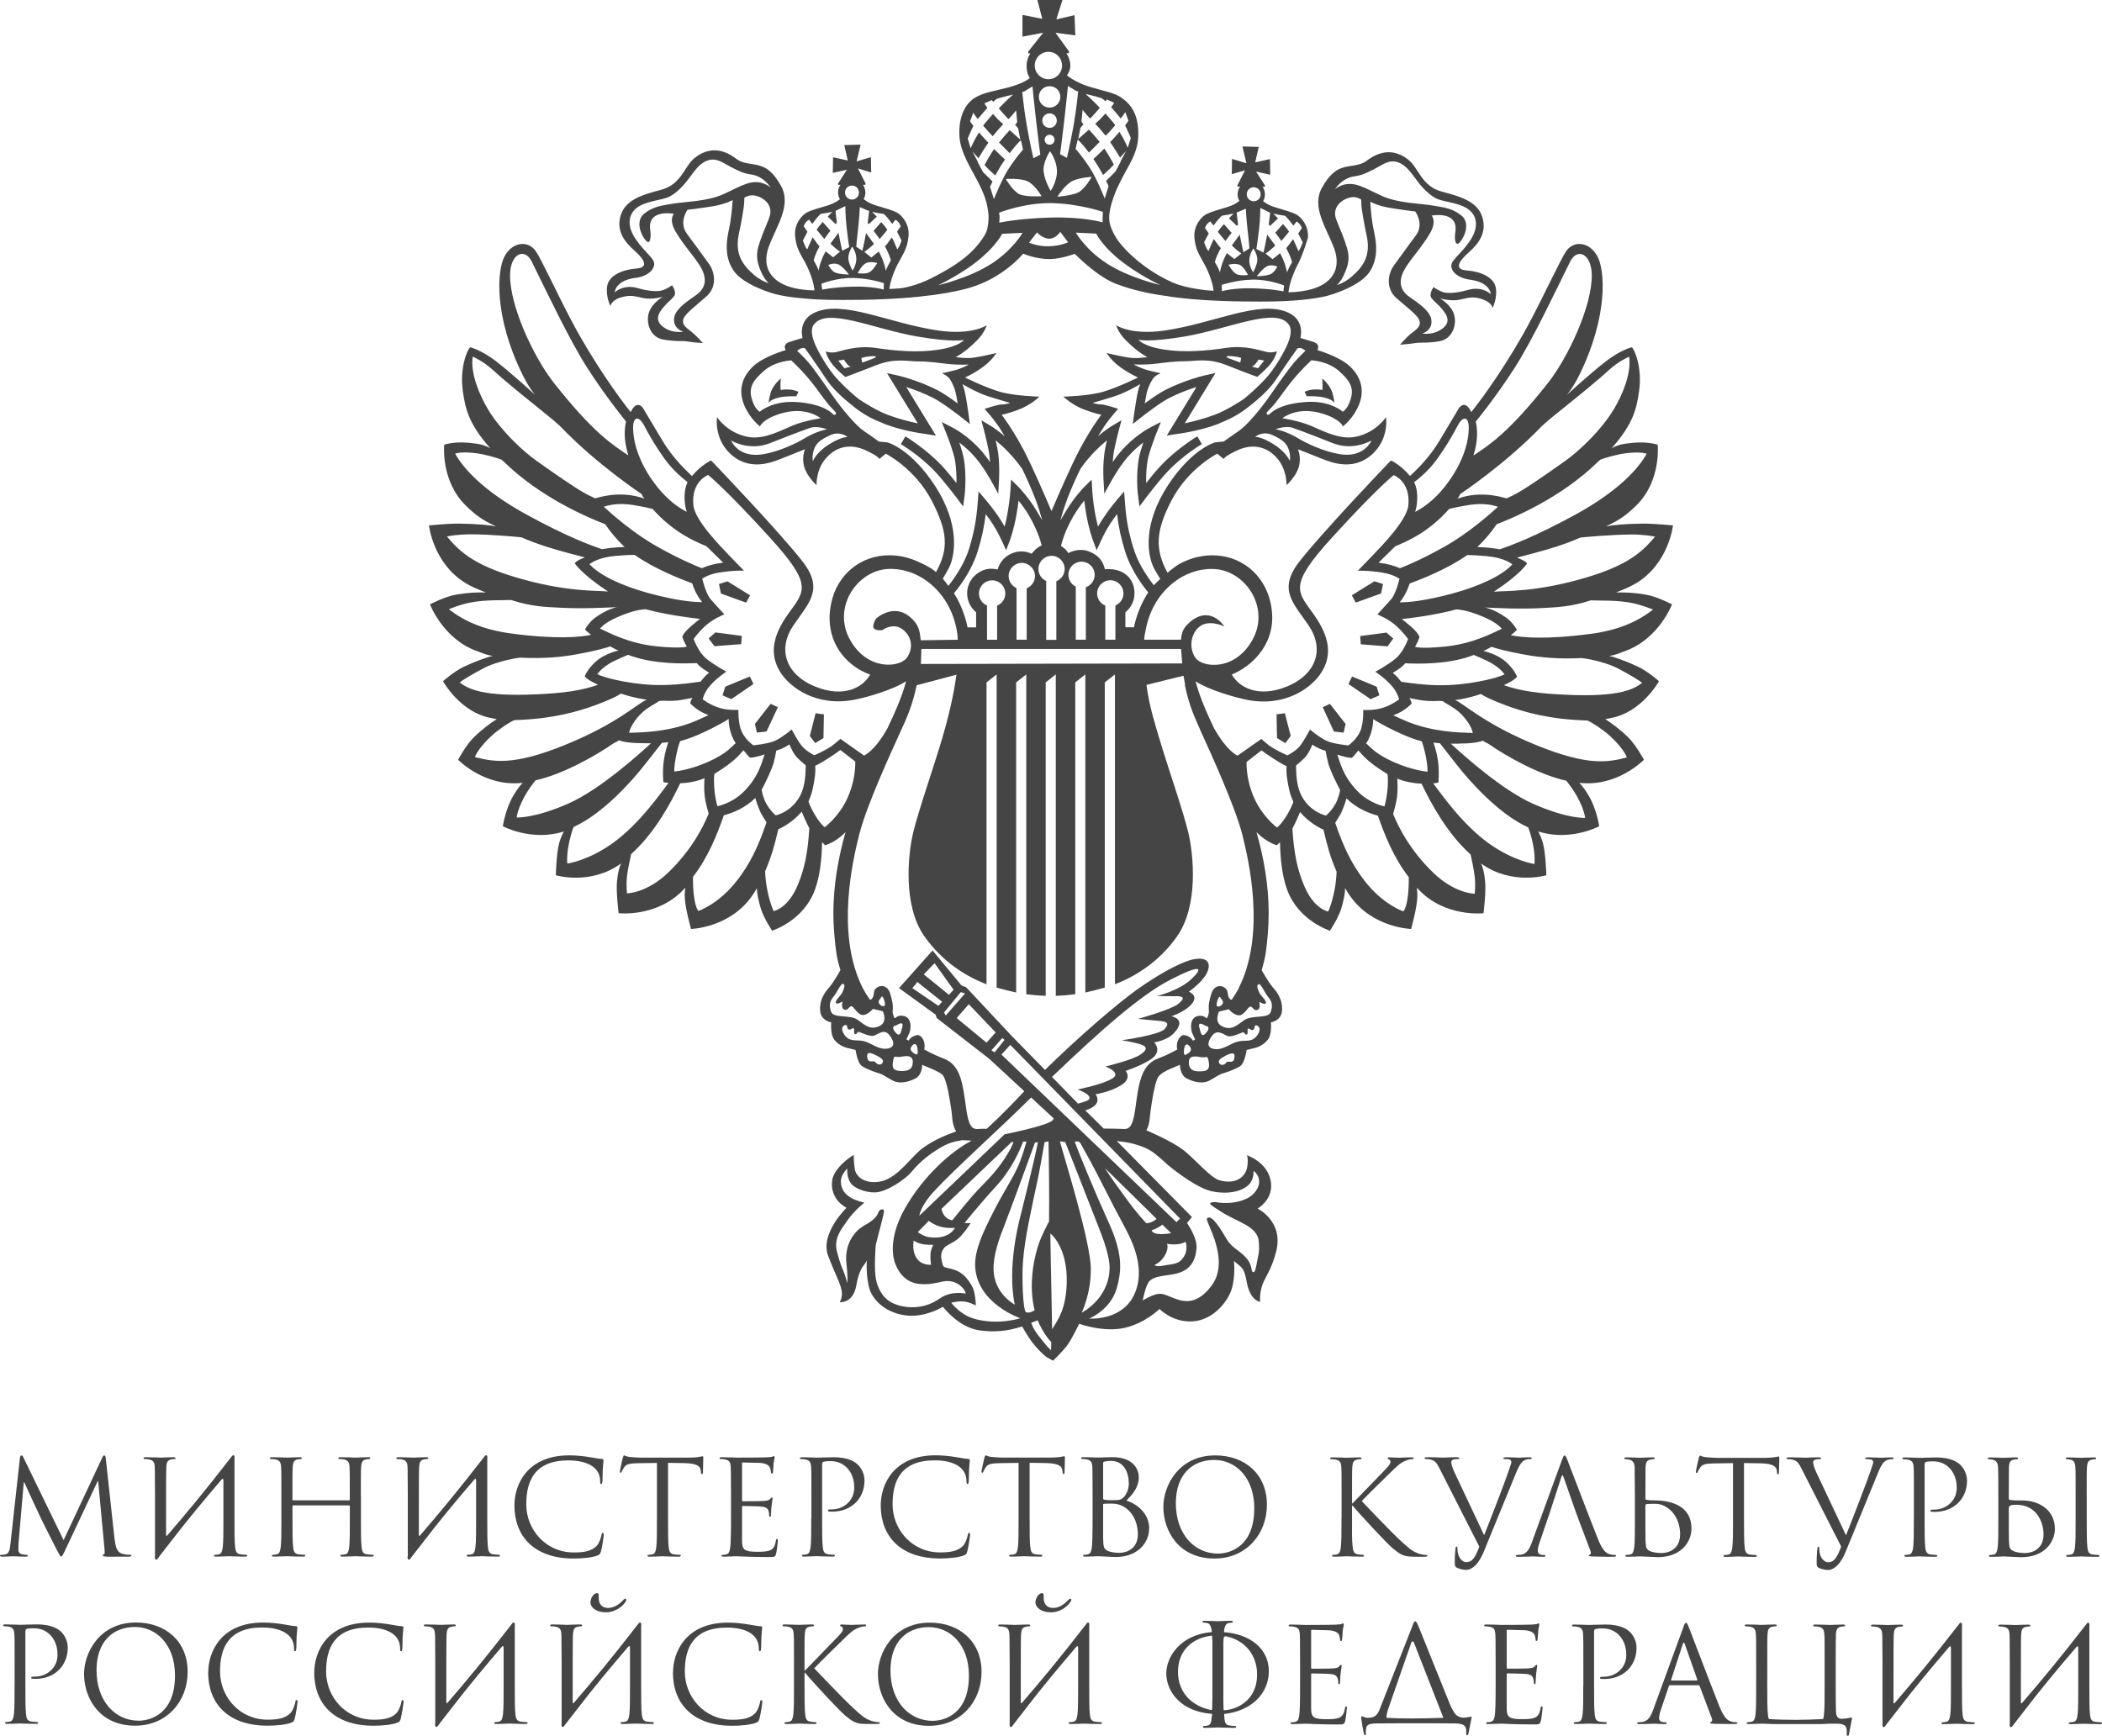
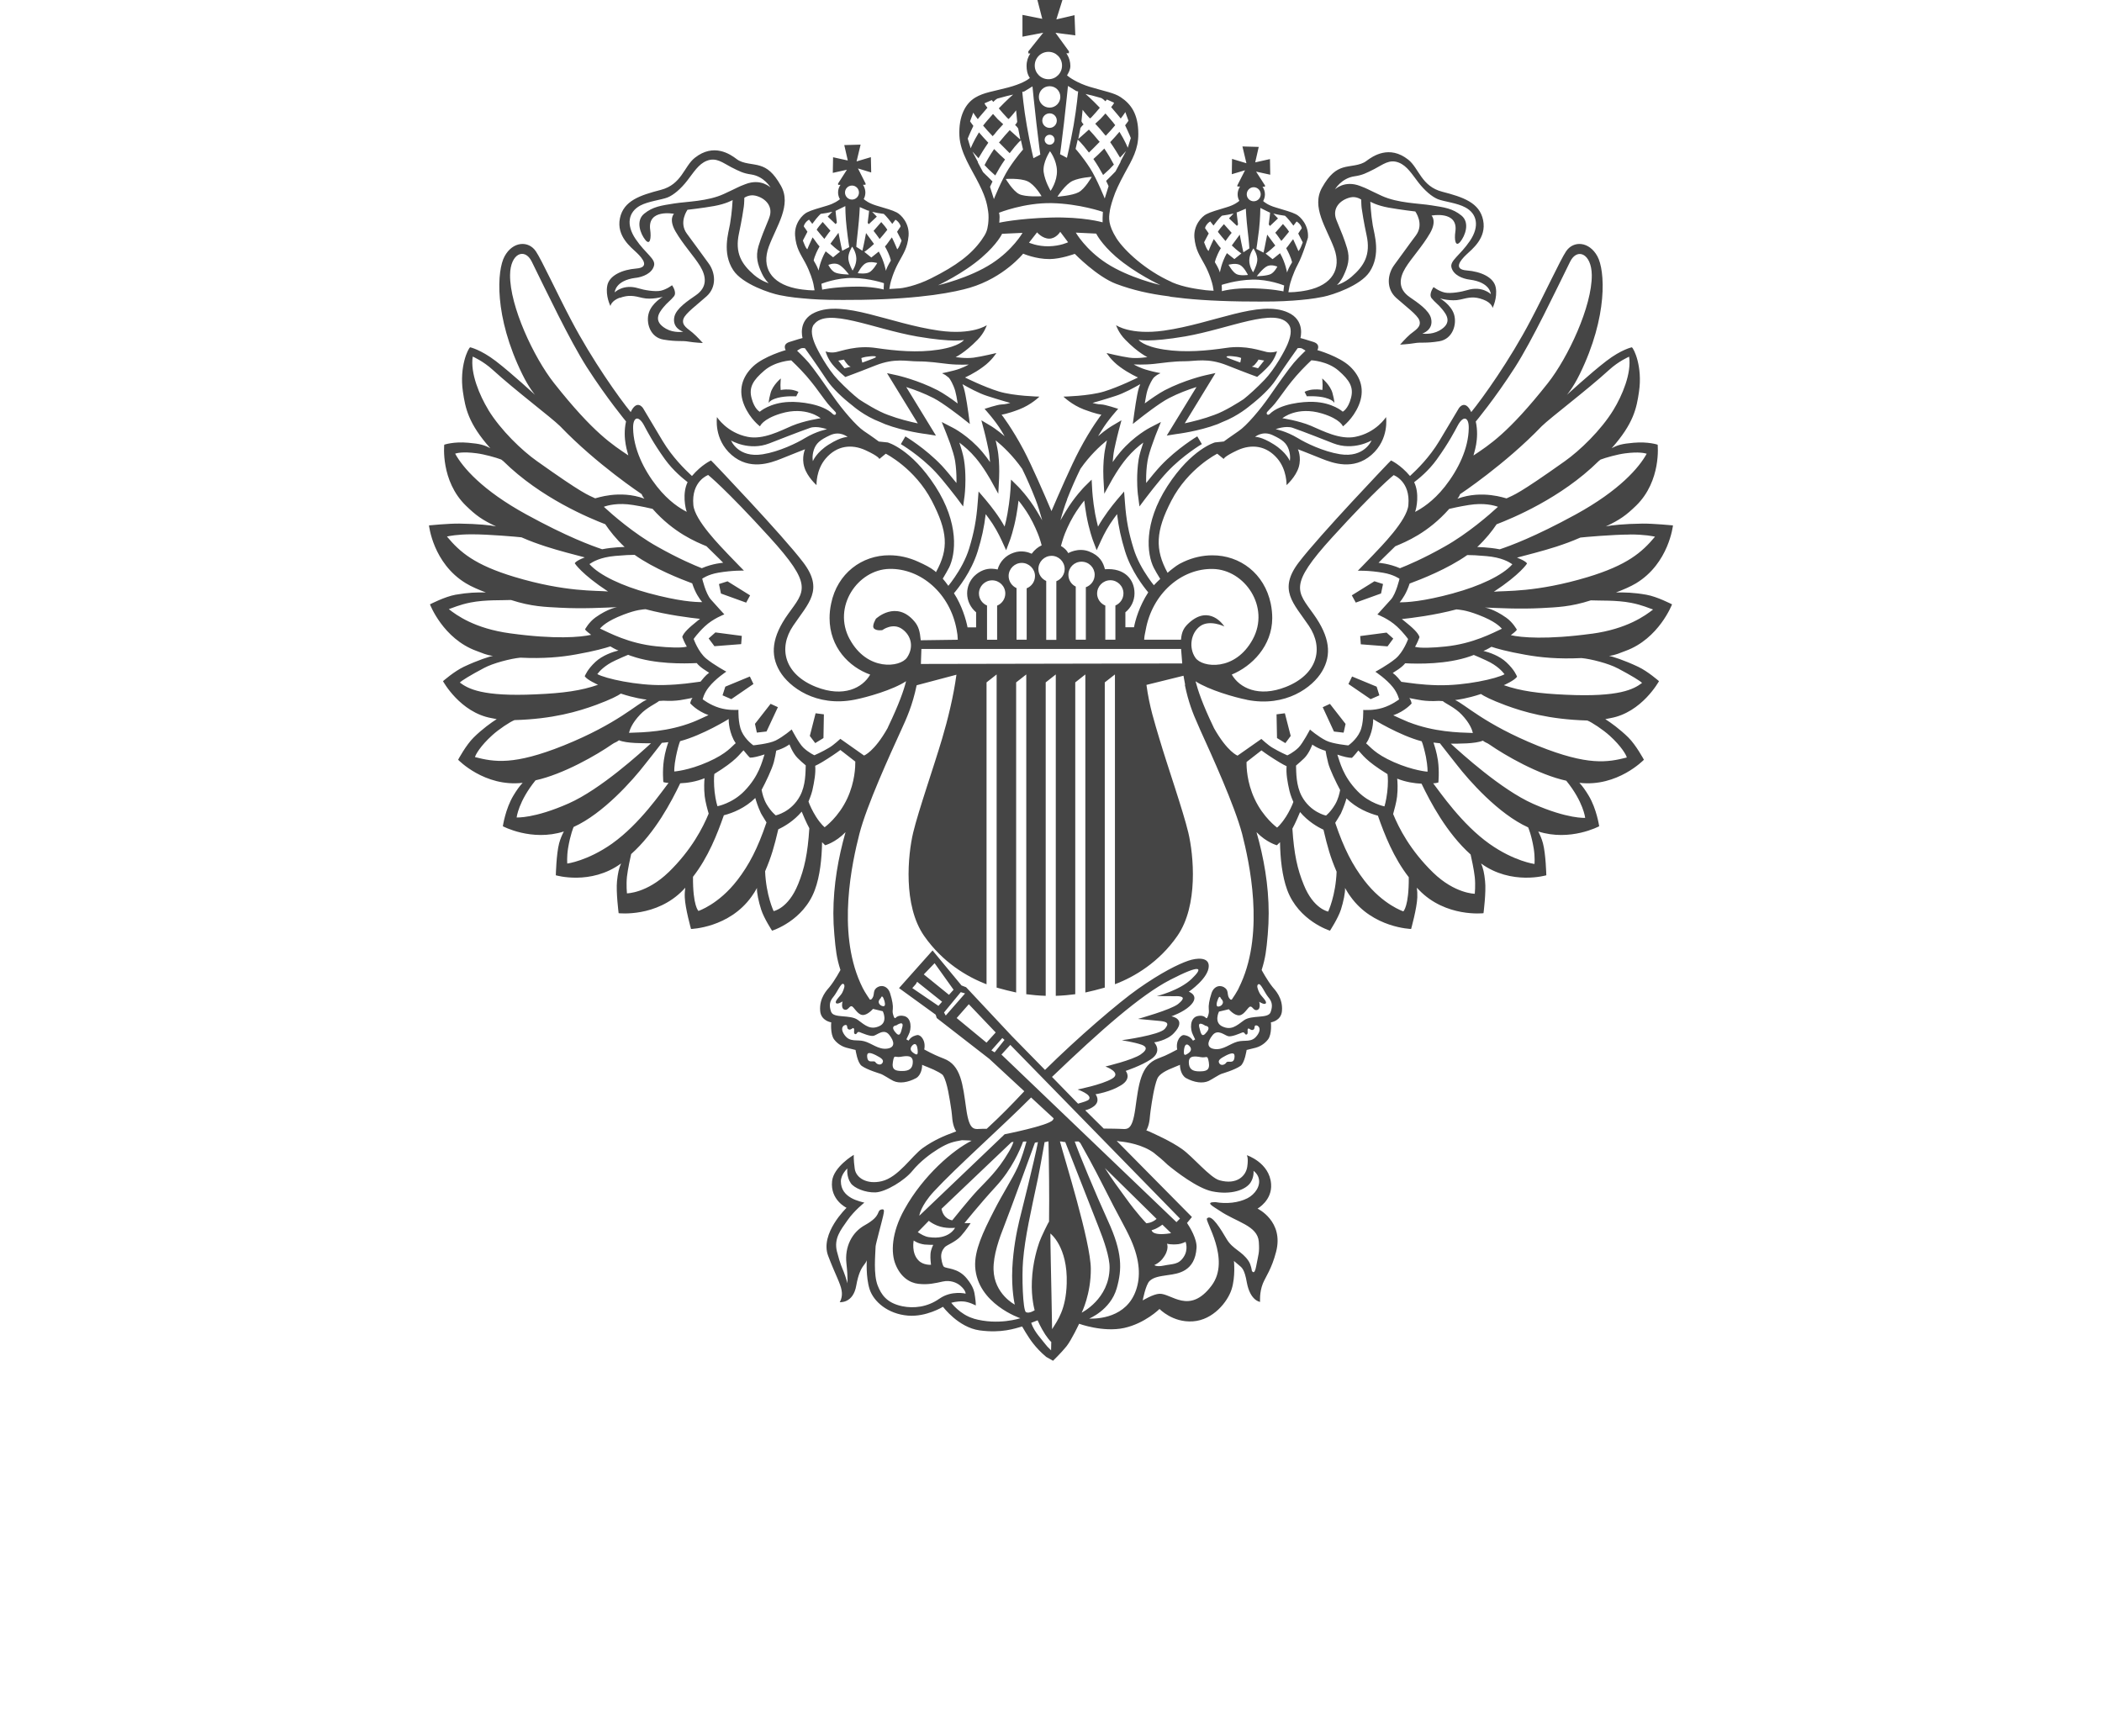
<svg xmlns="http://www.w3.org/2000/svg" id="Layer_1" data-name="Layer 1" viewBox="0 0 454.42 375.29">
  <defs>
    <style> .cls-1 { fill: #454545; } </style>
  </defs>
-   <path class="cls-1" d="m24.8,332.91c.12,1.02.32,2.62,1.54,3.01.83.26,1.57.26,1.85.26.14,0,.23.03.23.14,0,.17-.26.26-.6.26h-2.9c-.74,0-1.45.03-1.85,0-.65-.06-.88-.12-.88-.34,0-.11.2-.17.34-.2.14-.03.11-.62.06-1.13l-1.37-14.68h-.09l-6.97,14.79c-.6,1.25-.68,1.51-.94,1.51-.2,0-.34-.28-.88-1.31-.74-1.39-3.19-6.31-3.33-6.6-.26-.51-3.44-7.34-3.76-8.11h-.11l-1.14,13.2c-.03.45-.03.97-.03,1.45,0,.43.31.8.74.88.48.12.91.14,1.08.14.11,0,.23.06.23.14,0,.2-.17.26-.51.26-1.05,0-2.42-.09-2.65-.09-.26,0-1.62.09-2.39.09-.29,0-.48-.06-.48-.26,0-.09.14-.14.28-.14.23,0,.43,0,.85-.08.94-.17,1.02-1.28,1.14-2.36l2.05-18.55c.06-.31.14-.51.31-.51s.29.11.43.43l8.7,17.9,8.36-17.86c.11-.26.23-.46.43-.46s.29.23.34.77l1.9,17.47Zm8.71,3.5c-.14.94.32,1.05.68.45l.34-.45,2.36-3.04c3.53-4.61,7.25-9.07,11.01-13.46.26-.31.4-.14.4.2v8.22c0,2.73,0,4.98-.14,6.17-.11.82-.26,1.45-.83,1.56-.25.06-.6.11-.85.11-.17,0-.23.09-.23.17,0,.17.14.23.46.23.85,0,2.65-.09,2.79-.09s1.93.09,3.5.09c.31,0,.45-.09.45-.23,0-.08-.06-.17-.23-.17-.26,0-.88-.06-1.28-.11-.85-.11-1.02-.74-1.11-1.56-.14-1.2-.14-3.44-.14-6.17v-12.86c.14-.94-.31-1.05-.68-.46-5.83,7.54-9.81,12.29-13.85,16.98-.11.14-.26.11-.26-.11,0-9.39,0-13.8.06-14.71.05-.99.28-1.48,1.05-1.62.34-.05.51-.08.71-.08.11,0,.23-.06.23-.17,0-.17-.14-.23-.45-.23-.85,0-2.65.09-2.79.09s-1.94-.09-3.22-.09c-.31,0-.46.06-.46.23,0,.11.11.17.23.17.26,0,.74.03.97.08.94.2,1.17.66,1.22,1.62.06.91,0,1.71.06,6.15v13.09Zm44.5-13.09c0-4.44,0-5.23.06-6.15.06-.99.29-1.48,1.05-1.62.34-.05.51-.08.71-.08.11,0,.23-.06.23-.17,0-.17-.14-.23-.46-.23-.85,0-2.65.09-2.79.09s-1.93-.09-3.21-.09c-.31,0-.46.06-.46.23,0,.11.11.17.23.17.26,0,.74.03.97.08.94.2,1.17.66,1.22,1.62.06.91.06,2.02.06,6.46v.6c0,.14-.08.17-.17.17h-12.06c-.09,0-.17-.03-.17-.17v-.6c0-4.44,0-5.55.06-6.46.06-.99.28-1.48,1.05-1.62.34-.05.51-.08.71-.08.11,0,.23-.06.23-.17,0-.17-.14-.23-.46-.23-.85,0-2.65.09-2.79.09s-1.93-.09-3.21-.09c-.31,0-.46.06-.46.23,0,.11.11.17.23.17.26,0,.74.03.97.08.94.2,1.16.66,1.22,1.62.06.91.06,1.71.06,6.15v5.01c0,2.73,0,4.98-.14,6.17-.11.82-.26,1.45-.83,1.56-.26.06-.6.11-.85.11-.17,0-.23.09-.23.17,0,.17.14.23.46.23.85,0,2.65-.09,2.79-.09s1.94.09,3.5.09c.31,0,.46-.09.46-.23,0-.08-.06-.17-.23-.17-.26,0-.88-.06-1.28-.11-.85-.11-1.02-.74-1.11-1.56-.14-1.2-.14-3.44-.14-6.17v-2.67c0-.14.09-.17.17-.17h12.06c.09,0,.17.06.17.17v2.67c0,2.73,0,4.98-.14,6.17-.11.82-.25,1.45-.82,1.56-.26.06-.6.11-.86.11-.17,0-.23.09-.23.17,0,.17.14.23.46.23.85,0,2.65-.09,2.79-.09s1.94.09,3.5.09c.31,0,.46-.09.46-.23,0-.08-.06-.17-.23-.17-.26,0-.88-.06-1.28-.11-.85-.11-1.02-.74-1.11-1.56-.14-1.2-.14-3.44-.14-6.17v-5.01Zm10.13,13.09c-.14.94.31,1.05.68.45l.34-.45,2.36-3.04c3.53-4.61,7.26-9.07,11.01-13.46.25-.31.4-.14.4.2v8.22c0,2.73,0,4.98-.14,6.17-.11.82-.25,1.45-.82,1.56-.25.06-.6.11-.85.11-.17,0-.23.09-.23.17,0,.17.14.23.46.23.85,0,2.65-.09,2.79-.09s1.93.09,3.5.09c.31,0,.46-.09.46-.23,0-.08-.06-.17-.23-.17-.26,0-.88-.06-1.28-.11-.85-.11-1.02-.74-1.11-1.56-.14-1.2-.14-3.44-.14-6.17v-12.86c.14-.94-.31-1.05-.68-.46-5.83,7.54-9.82,12.29-13.85,16.98-.11.14-.26.11-.26-.11,0-9.39,0-13.8.06-14.71.06-.99.29-1.48,1.05-1.62.34-.05.51-.08.71-.08.11,0,.23-.06.23-.17,0-.17-.14-.23-.45-.23-.85,0-2.65.09-2.79.09s-1.93-.09-3.22-.09c-.31,0-.46.06-.46.23,0,.11.11.17.23.17.26,0,.74.03.97.08.94.2,1.17.66,1.22,1.62.06.91,0,1.71.06,6.15v13.09Zm23.07-10.92c0,6.57,4.15,11.49,12.83,11.49,1.82,0,3.98-.2,5.12-.65.51-.23.57-.29.74-.83.28-.97.63-3.44.63-3.64,0-.23-.06-.43-.2-.43-.17,0-.23.11-.29.43-.09.51-.46,1.76-1.05,2.39-1.14,1.17-2.82,1.42-4.95,1.42-6.09,0-10.27-4.98-10.27-10.41,0-5.03,1.79-9.5,9.1-9.5,3.56,0,6.88,1.19,6.88,4.52,0,.4.03.6.23.6.23,0,.29-.43.29-1.79,0-1.65.2-3.01.2-3.33,0-.17-.06-.32-.37-.32-1.08,0-3.64-.77-7.03-.77-9.05,0-11.86,6.26-11.86,10.81m33.21-9.19l3.58.06c2.73.06,3.39.71,3.5,1.56l.03.31c.03.4.09.49.23.49.11,0,.2-.11.2-.37,0-.31.08-2.28.08-3.13,0-.17,0-.34-.14-.34-.23,0-1,.29-2.82.29h-10.67c-.34,0-1.42-.06-2.25-.14-.77-.06-1.05-.34-1.25-.34-.11,0-.23.37-.28.54-.06.23-.62,2.67-.62,2.96,0,.17.06.26.14.26.11,0,.2-.06.28-.28.08-.2.17-.4.48-.88.46-.68,1.14-.88,2.9-.91l4.21-.06v12.03c0,2.73,0,4.98-.14,6.17-.11.82-.26,1.45-.82,1.56-.26.06-.6.11-.85.11-.17,0-.23.09-.23.17,0,.17.14.23.45.23.85,0,2.65-.09,2.79-.09s1.93.09,3.5.09c.31,0,.46-.09.46-.23,0-.08-.06-.17-.23-.17-.26,0-.88-.06-1.28-.11-.85-.11-1.02-.74-1.11-1.56-.14-1.2-.14-3.44-.14-6.17v-12.03Zm15.99.17c0-.2.06-.25.17-.25.57,0,3.13.08,3.3.08,1.68,0,2.36.57,2.53.94.17.37.26.85.26,1.08,0,.2.06.31.2.31s.2-.14.23-.28c.06-.34.11-1.59.14-1.88.09-.8.23-1.14.23-1.33,0-.14-.06-.31-.17-.31s-.23.11-.4.17c-.11.03-.79.09-1.25.11-.45.03-3.35.06-6.43.06-.14,0-1.93-.09-3.21-.09-.31,0-.46.06-.46.23,0,.11.11.17.23.17.26,0,.74.03.97.08.94.2,1.11.63,1.19,1.31.06.48.09,1.68.09,6.46v5.01c0,3.47-.06,5.77-.2,6.52-.17.82-.31,1.08-.77,1.22-.26.08-.6.11-.85.11-.17,0-.23.09-.23.17,0,.17.14.23.46.23.63,0,2.05-.09,2.79-.09.83,0,2.73.17,7.03.17,1.11,0,1.34,0,1.53-.74.14-.6.37-2.53.37-2.76,0-.2,0-.43-.17-.43-.14,0-.2.12-.26.43-.2,1.17-.54,1.74-1.28,2.05-.74.31-1.99.31-2.73.31-2.79,0-3.3-.45-3.3-2.33v-7.37c0-.11.06-.2.2-.2.48,0,3.3.05,4.07.14,1.11.11,1.37.6,1.48,1,.11.37.11.65.11.94,0,.14.06.25.2.25.17,0,.2-.23.2-.54,0-1.4.34-3.3.34-3.41,0-.17-.06-.23-.14-.23-.12,0-.23.15-.43.37-.26.28-.65.34-1.34.4-.65.06-4.15.06-4.52.06-.14,0-.17-.09-.17-.29v-7.85Zm14.97,11.86c0,2.73,0,4.98-.14,6.17-.11.82-.26,1.45-.82,1.56-.26.06-.6.11-.85.11-.17,0-.23.09-.23.17,0,.17.14.23.46.23.85,0,2.65-.09,2.73-.09.14,0,1.93.09,3.5.09.31,0,.46-.09.46-.23,0-.08-.06-.17-.23-.17-.26,0-.88-.06-1.28-.11-.85-.11-1.02-.74-1.11-1.56-.14-1.2-.14-3.44-.14-6.17v-11.69c0-.28.06-.48.23-.54.26-.11.74-.17,1.22-.17.65,0,2.39-.11,3.9,1.42,1.51,1.54,1.59,3.44,1.59,4.38,0,2.62-2.16,4.64-4.92,4.64-.6,0-.77.03-.77.26,0,.14.17.2.31.2.14.03.45.03.6.03,4.04,0,7-2.73,7-6.77,0-1.51-.8-2.79-1.42-3.38-.46-.43-1.73-1.62-5.29-1.62-1.31,0-2.96.09-3.58.09-.23,0-1.94-.09-3.22-.09-.31,0-.45.06-.45.23,0,.11.11.17.23.17.26,0,.74.03.97.08.94.2,1.16.66,1.22,1.62.06.91.06,1.71.06,6.15v5.01Zm15.02-2.84c0,6.57,4.15,11.49,12.83,11.49,1.82,0,3.98-.2,5.12-.65.51-.23.57-.29.74-.83.29-.97.63-3.44.63-3.64,0-.23-.06-.43-.2-.43-.17,0-.23.11-.29.43-.08.51-.45,1.76-1.05,2.39-1.14,1.17-2.82,1.42-4.95,1.42-6.09,0-10.27-4.98-10.27-10.41,0-5.03,1.79-9.5,9.1-9.5,3.56,0,6.88,1.19,6.88,4.52,0,.4.03.6.23.6.23,0,.29-.43.29-1.79,0-1.65.2-3.01.2-3.33,0-.17-.06-.32-.37-.32-1.08,0-3.64-.77-7.03-.77-9.04,0-11.86,6.26-11.86,10.81m32.2-9.19l3.58.06c2.73.06,3.39.71,3.5,1.56l.03.31c.03.4.09.49.23.49.12,0,.2-.11.2-.37,0-.31.08-2.28.08-3.13,0-.17,0-.34-.14-.34-.23,0-1,.29-2.82.29h-10.67c-.34,0-1.42-.06-2.25-.14-.77-.06-1.05-.34-1.25-.34-.11,0-.23.37-.28.54-.06.23-.63,2.67-.63,2.96,0,.17.06.26.14.26.11,0,.2-.06.29-.28.08-.2.17-.4.48-.88.45-.68,1.14-.88,2.9-.91l4.21-.06v12.03c0,2.73,0,4.98-.14,6.17-.11.82-.26,1.45-.82,1.56-.26.06-.6.11-.85.11-.17,0-.23.09-.23.17,0,.17.14.23.45.23.85,0,2.65-.09,2.79-.09s1.93.09,3.5.09c.31,0,.45-.09.45-.23,0-.08-.06-.17-.23-.17-.26,0-.88-.06-1.28-.11-.85-.11-1.02-.74-1.11-1.56-.14-1.2-.14-3.44-.14-6.17v-12.03Zm25.83,14.17c0,3.04-2.39,6.2-7.25,6.2-.66,0-3.56-.17-3.78-.17-.14,0-1.93.09-2.79.09-.31,0-.46-.06-.46-.23,0-.08.06-.17.23-.17.26,0,.6-.03.85-.11.46-.14.6-.4.77-1.22.14-.74.2-3.05.2-6.52v-5.01c0-4.78-.03-5.98-.08-6.46-.09-.68-.26-1.11-1.19-1.31-.23-.05-.71-.08-.97-.08-.11,0-.23-.06-.23-.17,0-.17.14-.23.46-.23,1.28,0,3.07.09,3.21.09.68,0,1.79-.09,3.1-.09,4.67,0,5.69,2.84,5.69,4.27,0,2.33-1.34,3.73-2.67,5.12,2.1.65,4.92,2.67,4.92,6m-9.96-6.51c0,.2.06.26.2.31.17.03.68.12,1.74.12,1.59,0,1.99-.06,2.59-.74.6-.68,1.02-1.71,1.02-2.87,0-2.36-1.05-4.89-3.84-4.89-.32,0-.91.03-1.37.14-.26.06-.34.14-.34.32v7.62Zm7.51,7.76c0-1.71-.57-4.24-2.76-5.74-1.11-.74-2.02-.86-3.04-.86-1.68,0-1.71.03-1.71.23v6.92c0,2.13.11,2.65,1,3.07.77.37,1.99.43,2.5.43,1.54,0,4.01-.83,4.01-4.04m27.9-6.37c0,6.37-4.49,11.64-11.35,11.64-7.79,0-11.04-6.06-11.04-11.18,0-4.61,3.35-11.12,11.21-11.12,6.4,0,11.18,4.04,11.18,10.67m-2.73.8c0-6.83-4.15-10.49-8.65-10.49-4.75,0-8.31,3.13-8.31,9.36,0,6.63,3.98,10.89,9.1,10.89,2.56,0,7.85-1.48,7.85-9.76m18.86,2.19c0,2.73,0,4.98-.14,6.17-.11.82-.25,1.45-.82,1.56-.26.06-.6.11-.85.11-.17,0-.23.09-.23.17,0,.17.14.23.46.23.85,0,2.5-.09,2.73-.09s1.88.09,3.27.09c.31,0,.45-.09.45-.23,0-.08-.05-.17-.23-.17-.26,0-.71-.06-1.11-.11-.85-.11-1.02-.74-1.11-1.56-.2-1.64-.14-3.27-.14-6.17v-2.79h.14c1.37,1.68,7.4,8.19,8.68,9.24,1.22.97,1.93,1.59,3.44,1.74.63.06,1.17.06,1.96.06h1.45c.48,0,.63-.09.63-.23,0-.11-.17-.17-.37-.17s-1.02-.06-1.77-.37c-1.36-.57-1.85-1.03-4.24-3.24-1.17-1.08-7.08-7.2-7.82-8.02.6-.71,5.55-5.55,6.26-6.23,1.28-1.22,1.91-1.93,3.07-2.44.57-.26,1.16-.4,1.59-.4.23,0,.29-.06.29-.2s-.11-.2-.43-.2c-.71,0-2.59.09-2.73.09-.68,0-1.56-.09-2.13-.09-.2,0-.34.06-.34.2,0,.11.11.17.26.23.23.08.37.25.37.6,0,.49-.74,1.22-1.54,2.05-1.02,1.11-6.17,6.34-6.66,6.88h-.11v-1.7c0-4.44,0-5.23.06-6.15.06-.99.29-1.48,1.05-1.62.34-.05.51-.08.71-.08.11,0,.23-.06.23-.17,0-.17-.14-.23-.45-.23-.85,0-2.5.09-2.76.09-.17,0-1.85-.09-3.12-.09-.32,0-.46.06-.46.23,0,.11.11.17.23.17.26,0,.74.03.97.08.94.2,1.17.66,1.22,1.62.06.91.06,1.71.06,6.15v5.01Zm29.8,6.06c-.77,1.99-1.39,3.36-2.79,3.36-1.11,0-1.94-1.31-1.94-2.82,0-.42,0-.54-.2-.54-.06,0-.14,0-.2.28-.14.91-.2,2.59-.17,3.56,0,.34.14.54.43.71.54.31,1.51.48,1.96.48,1.51,0,2.87-1.48,3.87-3.93l6.97-17.01c.8-1.96,1.28-2.42,1.68-2.67.54-.34,1.17-.34,1.37-.34.23,0,.34-.06.34-.2.03-.14-.14-.2-.46-.2-.82,0-2.05.09-2.22.09-.34,0-1.65-.09-2.79-.09-.46,0-.63.06-.66.23,0,.14.15.17.32.17.31,0,.74,0,1.08.11.29.14.34.42.34.65l-.43,1.34c-.74,2.25-3.87,10.38-5.46,14.36l-6.4-13.57c-.46-.97-.71-1.85-.71-2.19,0-.2.05-.43.37-.57.26-.11.77-.14,1.08-.14.2,0,.28-.06.28-.2s-.26-.2-.77-.2c-1.08,0-2.36.09-2.65.09-.34,0-1.96-.09-3.33-.09-.45,0-.74.03-.74.2,0,.11.06.2.23.2s.65,0,1.08.11c.99.28,1.28.65,2.05,2.19l8.45,16.61Zm15.25-7.42l2.5-7.68c.14-.43.28-.43.43,0l2.7,7.68.51,1.39,2.65,7c.17.46,0,.71-.17.77-.11.03-.2.09-.2.2,0,.17.31.17.85.2,1.96.06,4.04.06,4.47.06.31,0,.57-.06.57-.23,0-.14-.11-.17-.28-.17-.29,0-.71-.03-1.14-.17-.6-.17-1.43-.62-2.45-3.16-1.74-4.33-6.2-16.07-6.63-17.15-.34-.88-.45-1.02-.62-1.02s-.29.17-.63,1.11l-6.46,17.67c-.51,1.42-1.08,2.5-2.39,2.67-.23.03-.62.06-.83.06-.14,0-.25.06-.25.17,0,.17.17.23.54.23,1.33,0,2.9-.09,3.21-.09s1.53.09,2.22.09c.26,0,.43-.06.43-.23,0-.11-.08-.17-.28-.17h-.29c-.48,0-1.08-.26-1.08-.83,0-.51.14-1.19.4-1.9l2.22-6.49Zm30.61,3.5c0,3.04-2.39,6.2-7.25,6.2-.65,0-3.56-.17-3.79-.17-.14,0-1.93.09-2.79.09-.31,0-.45-.06-.45-.23,0-.08.05-.17.23-.17.26,0,.6-.06.85-.11.57-.11.71-.74.83-1.56.14-1.2.14-3.44.14-6.17v-5.01l-.06-6.15c-.03-.96-.48-1.45-1.11-1.59-.31-.08-.68-.11-.88-.11-.11,0-.23-.06-.23-.17,0-.17.14-.23.45-.23.94,0,2.73.09,2.87.09s1.93-.09,2.79-.09c.31,0,.46.06.46.23,0,.11-.11.17-.23.17-.2,0-.37.03-.71.08-.77.14-.99.63-1.05,1.62l-.03,6.77c0,.2.06.26.2.31.17.03.68.12,1.74.12,3.01,0,8.02.85,8.02,6.09m-2.45,1.25c0-1.71-.57-4.24-2.76-5.74-1.62-1.11-2.59-.83-4.35-.83-.31,0-.4.23-.4.43v1.4c0,2.19,0,5.72.03,6.14.08,1.4.08,1.79.96,2.22.77.37,1.99.43,2.5.43,1.54,0,4.01-.83,4.01-4.04m13.82-15.42l3.59.06c2.73.06,3.38.71,3.5,1.56l.03.31c.03.4.08.49.23.49.11,0,.2-.11.2-.37,0-.31.08-2.28.08-3.13,0-.17,0-.34-.14-.34-.23,0-1,.29-2.82.29h-10.67c-.34,0-1.42-.06-2.25-.14-.77-.06-1.05-.34-1.25-.34-.11,0-.23.37-.29.54-.06.23-.62,2.67-.62,2.96,0,.17.06.26.14.26.11,0,.2-.06.29-.28.08-.2.17-.4.49-.88.45-.68,1.14-.88,2.9-.91l4.21-.06v12.03c0,2.73,0,4.98-.15,6.17-.11.82-.25,1.45-.82,1.56-.26.06-.6.11-.85.11-.17,0-.23.09-.23.17,0,.17.14.23.45.23.86,0,2.65-.09,2.79-.09s1.93.09,3.5.09c.31,0,.45-.09.45-.23,0-.08-.06-.17-.23-.17-.26,0-.88-.06-1.28-.11-.85-.11-1.02-.74-1.11-1.56-.14-1.2-.14-3.44-.14-6.17v-12.03Zm21,18.09c-.77,1.99-1.39,3.36-2.79,3.36-1.11,0-1.93-1.31-1.93-2.82,0-.42,0-.54-.2-.54-.06,0-.14,0-.2.28-.14.91-.2,2.59-.17,3.56,0,.34.14.54.43.71.54.31,1.51.48,1.96.48,1.51,0,2.88-1.48,3.87-3.93l6.97-17.01c.79-1.96,1.28-2.42,1.68-2.67.54-.34,1.17-.34,1.37-.34.23,0,.34-.06.34-.2.03-.14-.14-.2-.46-.2-.82,0-2.05.09-2.22.09-.34,0-1.65-.09-2.79-.09-.46,0-.62.06-.65.23,0,.14.14.17.31.17.31,0,.74,0,1.08.11.29.14.34.42.34.65l-.43,1.34c-.74,2.25-3.87,10.38-5.46,14.36l-6.4-13.57c-.46-.97-.71-1.85-.71-2.19,0-.2.05-.43.37-.57.25-.11.77-.14,1.08-.14.2,0,.29-.06.29-.2s-.26-.2-.77-.2c-1.08,0-2.36.09-2.64.09-.34,0-1.96-.09-3.33-.09-.46,0-.74.03-.74.2,0,.11.06.2.23.2s.66,0,1.08.11c1,.28,1.28.65,2.05,2.19l8.45,16.61Zm15.71-6.06c0,2.73,0,4.98-.14,6.17-.11.82-.26,1.45-.83,1.56-.25.06-.6.11-.85.11-.17,0-.23.09-.23.17,0,.17.14.23.46.23.85,0,2.64-.09,2.73-.09.14,0,1.94.09,3.5.09.31,0,.45-.09.45-.23,0-.08-.06-.17-.23-.17-.26,0-.88-.06-1.28-.11-.85-.11-1.02-.74-1.11-1.56-.14-1.2-.14-3.44-.14-6.17v-11.69c0-.28.06-.48.23-.54.26-.11.74-.17,1.23-.17.65,0,2.39-.11,3.89,1.42,1.51,1.54,1.59,3.44,1.59,4.38,0,2.62-2.16,4.64-4.92,4.64-.6,0-.77.03-.77.26,0,.14.17.2.32.2.14.03.45.03.6.03,4.04,0,7-2.73,7-6.77,0-1.51-.8-2.79-1.43-3.38-.45-.43-1.73-1.62-5.29-1.62-1.31,0-2.96.09-3.59.09-.23,0-1.93-.09-3.21-.09-.32,0-.45.06-.45.23,0,.11.11.17.23.17.25,0,.74.03.97.08.94.2,1.17.66,1.22,1.62.06.91.06,1.71.06,6.15v5.01Zm30.5,2.13c0,3.04-2.39,6.2-7.25,6.2-.65,0-3.56-.17-3.78-.17-.14,0-1.93.09-2.78.09-.31,0-.46-.06-.46-.23,0-.08.06-.17.23-.17.26,0,.6-.06.85-.11.57-.11.71-.74.82-1.56.14-1.2.14-3.44.14-6.17v-5.01c0-4.44,0-4.35-.06-6.15-.02-.96-.48-1.45-1.11-1.59-.31-.08-.68-.11-.88-.11-.11,0-.23-.06-.23-.17,0-.17.14-.23.45-.23.94,0,2.73.09,2.87.09s1.93-.09,2.79-.09c.31,0,.45.06.45.23,0,.11-.11.17-.23.17-.2,0-.37.03-.71.08-.77.14-1,.63-1.05,1.62l-.03,6.77c0,.2.06.26.2.31.17.03.68.12,1.74.12h.91c3.87,0,7.11,2.22,7.11,6.09m-2.45,1.25c0-2.59-1.45-6.4-5.89-6.4-1.45,0-1.65.26-1.62,1v.65c0,2.19,0,5.72.03,6.14.09,1.4.09,1.79.97,2.22.77.37,1.99.43,2.5.43,1.54,0,4.01-.83,4.01-4.04m9.33-8.39c0-4.44,0-5.23.06-6.15.06-.99.29-1.48,1.05-1.62.34-.05.51-.08.71-.08.11,0,.23-.06.23-.17,0-.17-.15-.23-.46-.23-.86,0-2.65.09-2.79.09s-1.93-.09-2.87-.09c-.32,0-.45.06-.45.23,0,.11.11.17.23.17.2,0,.57.03.88.11.62.14.91.63.96,1.59.06.91.06,1.71.06,6.15v5.01c0,2.73,0,4.98-.14,6.17-.11.82-.26,1.45-.83,1.56-.25.06-.59.11-.85.11-.17,0-.23.09-.23.17,0,.17.14.23.46.23.85,0,2.64-.09,2.79-.09s1.93.09,3.5.09c.31,0,.46-.09.46-.23,0-.08-.06-.17-.23-.17-.26,0-.88-.06-1.28-.11-.86-.11-1.03-.74-1.11-1.56-.14-1.2-.14-3.44-.14-6.17v-5.01ZM3.15,364.47c0,2.73,0,4.98-.14,6.18-.11.82-.26,1.45-.83,1.57-.25.06-.6.11-.85.11-.17,0-.23.09-.23.17,0,.17.14.23.46.23.85,0,2.65-.09,2.73-.09.14,0,1.94.09,3.5.09.31,0,.46-.09.46-.23,0-.08-.06-.17-.23-.17-.25,0-.88-.06-1.28-.11-.86-.12-1.03-.74-1.11-1.57-.14-1.19-.14-3.44-.14-6.18v-11.7c0-.28.06-.48.23-.54.25-.11.74-.17,1.22-.17.66,0,2.39-.11,3.9,1.42,1.51,1.54,1.59,3.45,1.59,4.39,0,2.62-2.16,4.64-4.92,4.64-.6,0-.77.03-.77.26,0,.14.17.2.31.2.15.03.46.03.6.03,4.04,0,7-2.73,7-6.78,0-1.51-.8-2.79-1.42-3.38-.46-.43-1.74-1.62-5.29-1.62-1.31,0-2.96.09-3.58.09-.23,0-1.94-.09-3.22-.09-.31,0-.46.06-.46.23,0,.11.12.17.23.17.25,0,.74.03.97.09.94.2,1.16.65,1.22,1.62.06.91.06,1.71.06,6.15v5.01Zm37.42-2.99c0,6.38-4.5,11.64-11.36,11.64-7.8,0-11.04-6.07-11.04-11.19,0-4.6,3.36-11.12,11.21-11.12,6.4,0,11.19,4.04,11.19,10.67m-2.74.8c0-6.83-4.15-10.5-8.65-10.5-4.76,0-8.31,3.13-8.31,9.36,0,6.63,3.99,10.9,9.11,10.9,2.56,0,7.85-1.48,7.85-9.76m7.17-.66c0,6.58,4.16,11.5,12.84,11.5,1.82,0,3.98-.2,5.12-.65.51-.23.57-.29.74-.83.28-.97.63-3.44.63-3.64,0-.23-.06-.43-.2-.43-.17,0-.23.11-.28.43-.09.51-.46,1.76-1.05,2.39-1.14,1.17-2.82,1.43-4.95,1.43-6.09,0-10.28-4.98-10.28-10.42,0-5.04,1.79-9.51,9.11-9.51,3.56,0,6.89,1.19,6.89,4.53,0,.4.03.6.23.6.23,0,.29-.43.29-1.79,0-1.66.2-3.02.2-3.33,0-.17-.05-.31-.37-.31-1.08,0-3.65-.77-7.03-.77-9.05,0-11.87,6.26-11.87,10.81m22.91,0c0,6.58,4.15,11.5,12.83,11.5,1.82,0,3.99-.2,5.12-.65.51-.23.57-.29.74-.83.28-.97.63-3.44.63-3.64,0-.23-.06-.43-.2-.43-.17,0-.23.11-.28.43-.08.51-.46,1.76-1.05,2.39-1.14,1.17-2.82,1.43-4.95,1.43-6.09,0-10.27-4.98-10.27-10.42,0-5.04,1.79-9.51,9.11-9.51,3.56,0,6.89,1.19,6.89,4.53,0,.4.03.6.23.6.23,0,.28-.43.28-1.79,0-1.66.2-3.02.2-3.33,0-.17-.06-.31-.37-.31-1.08,0-3.64-.77-7.03-.77-9.05,0-11.87,6.26-11.87,10.81m26.15,10.93c-.14.94.31,1.06.68.45l.34-.45,2.36-3.04c3.53-4.61,7.26-9.08,11.01-13.46.26-.31.4-.14.4.2v8.22c0,2.73,0,4.98-.14,6.18-.11.82-.26,1.45-.82,1.57-.26.06-.6.11-.85.11-.17,0-.23.09-.23.17,0,.17.14.23.46.23.85,0,2.65-.09,2.79-.09s1.93.09,3.5.09c.31,0,.46-.09.46-.23,0-.08-.06-.17-.23-.17-.26,0-.89-.06-1.28-.11-.85-.12-1.02-.74-1.11-1.57-.14-1.19-.14-3.44-.14-6.18v-12.86c.14-.94-.31-1.06-.68-.45-5.84,7.54-9.82,12.3-13.86,16.99-.11.15-.26.11-.26-.11,0-9.39,0-13.8.06-14.72.06-1,.28-1.48,1.05-1.62.34-.06.51-.09.71-.09.11,0,.23-.06.23-.17,0-.17-.14-.23-.45-.23-.85,0-2.65.09-2.79.09s-1.93-.09-3.22-.09c-.31,0-.46.06-.46.23,0,.11.11.17.23.17.25,0,.74.03.97.09.94.2,1.17.65,1.22,1.62.06.91,0,1.71.06,6.15v13.09Zm27.32,0c-.14.94.31,1.06.68.45l.34-.45c.85-1.08,1.62-2.1,2.36-3.04,3.53-4.61,7.26-9.08,11.01-13.46.26-.31.4-.14.4.2v8.22c0,2.73,0,4.98-.14,6.18-.11.82-.26,1.45-.82,1.57-.26.06-.6.11-.85.11-.17,0-.23.09-.23.17,0,.17.14.23.46.23.85,0,2.65-.09,2.79-.09s1.94.09,3.5.09c.31,0,.46-.09.46-.23,0-.08-.05-.17-.23-.17-.26,0-.88-.06-1.28-.11-.85-.12-1.02-.74-1.11-1.57-.14-1.19-.14-3.44-.14-6.18v-12.86c.14-.94-.31-1.06-.68-.45-5.83,7.54-9.82,12.3-13.86,16.99-.11.15-.26.11-.26-.11,0-9.39,0-13.8.06-14.72.06-1,.28-1.48,1.05-1.62.34-.06.51-.09.71-.09.11,0,.23-.06.23-.17,0-.17-.14-.23-.45-.23-.86,0-2.65.09-2.79.09s-1.94-.09-3.22-.09c-.31,0-.46.06-.46.23,0,.11.12.17.23.17.25,0,.74.03.97.09.94.2,1.17.65,1.22,1.62.06.91,0,1.71.06,6.15v13.09Zm24.07-10.93c0,6.58,4.15,11.5,12.83,11.5,1.82,0,3.98-.2,5.12-.65.51-.23.57-.29.74-.83.29-.97.63-3.44.63-3.64,0-.23-.06-.43-.2-.43-.17,0-.23.11-.28.43-.09.51-.46,1.76-1.05,2.39-1.14,1.17-2.82,1.43-4.95,1.43-6.09,0-10.27-4.98-10.27-10.42,0-5.04,1.79-9.51,9.11-9.51,3.56,0,6.89,1.19,6.89,4.53,0,.4.03.6.23.6.23,0,.29-.43.29-1.79,0-1.66.2-3.02.2-3.33,0-.17-.05-.31-.37-.31-1.08,0-3.64-.77-7.03-.77-9.05,0-11.87,6.26-11.87,10.81m26.15,2.85c0,2.73,0,4.98-.14,6.18-.12.82-.26,1.45-.83,1.57-.26.06-.6.11-.85.11-.17,0-.23.09-.23.17,0,.17.14.23.46.23.85,0,2.5-.09,2.73-.09s1.88.09,3.27.09c.31,0,.46-.09.46-.23,0-.08-.06-.17-.23-.17-.26,0-.71-.06-1.11-.11-.85-.12-1.02-.74-1.1-1.57-.15-1.19-.15-3.44-.15-6.18v-2.79h.15c1.36,1.68,7.4,8.2,8.68,9.25,1.22.97,1.93,1.6,3.44,1.74.62.05,1.16.05,1.96.05h1.45c.48,0,.62-.09.62-.23,0-.11-.17-.17-.37-.17s-1.03-.06-1.76-.37c-1.37-.57-1.85-1.02-4.24-3.24-1.16-1.08-7.08-7.2-7.83-8.02.6-.71,5.55-5.55,6.26-6.23,1.28-1.22,1.91-1.94,3.08-2.45.56-.25,1.16-.4,1.59-.4.23,0,.29-.06.29-.2s-.11-.2-.43-.2c-.71,0-2.59.09-2.73.09-.69,0-1.57-.09-2.14-.09-.2,0-.34.06-.34.2,0,.12.11.17.26.23.23.09.37.26.37.6,0,.48-.74,1.23-1.54,2.05-1.03,1.11-6.18,6.34-6.66,6.88h-.11v-1.71c0-4.44,0-5.23.06-6.15.05-1,.28-1.48,1.05-1.62.34-.06.51-.09.71-.09.11,0,.23-.06.23-.17,0-.17-.14-.23-.46-.23-.85,0-2.5.09-2.76.09-.17,0-1.85-.09-3.13-.09-.32,0-.46.06-.46.23,0,.11.12.17.23.17.26,0,.74.03.97.09.94.2,1.17.65,1.22,1.62.06.91.06,1.71.06,6.15v5.01Zm40.55-2.99c0,6.38-4.5,11.64-11.36,11.64-7.8,0-11.04-6.07-11.04-11.19,0-4.6,3.36-11.12,11.21-11.12,6.4,0,11.19,4.04,11.19,10.67m-2.73.8c0-6.83-4.15-10.5-8.65-10.5-4.75,0-8.31,3.13-8.31,9.36,0,6.63,3.99,10.9,9.11,10.9,2.56,0,7.85-1.48,7.85-9.76m8.82,10.27c-.14.94.31,1.06.68.45l.34-.45c.85-1.08,1.62-2.1,2.36-3.04,3.53-4.61,7.26-9.08,11.01-13.46.26-.31.4-.14.4.2v8.22c0,2.73,0,4.98-.14,6.18-.12.82-.26,1.45-.83,1.57-.26.06-.6.11-.85.11-.17,0-.23.09-.23.17,0,.17.15.23.46.23.85,0,2.65-.09,2.79-.09s1.94.09,3.5.09c.32,0,.46-.09.46-.23,0-.08-.05-.17-.23-.17-.26,0-.88-.06-1.28-.11-.86-.12-1.03-.74-1.11-1.57-.14-1.19-.14-3.44-.14-6.18v-12.86c.14-.94-.31-1.06-.68-.45-5.83,7.54-9.82,12.3-13.86,16.99-.12.15-.26.11-.26-.11,0-9.39,0-13.8.06-14.72.06-1,.28-1.48,1.05-1.62.34-.06.51-.09.71-.09.11,0,.23-.06.23-.17,0-.17-.14-.23-.46-.23-.85,0-2.65.09-2.79.09s-1.93-.09-3.22-.09c-.31,0-.46.06-.46.23,0,.11.12.17.23.17.26,0,.74.03.97.09.94.2,1.16.65,1.22,1.62.06.91,0,1.71.06,6.15v13.09Zm46.41-2.02l-.06.09c.12,1.02-.05,2.25,1.11,2.42.4.06,1.03.12,1.28.12.17,0,.23.08.23.17,0,.14-.14.23-.46.23-1.56,0-3.36-.09-3.5-.09s-1.94.09-2.79.09c-.31,0-.45-.06-.45-.23,0-.09.06-.17.23-.17.26,0,.6-.06.85-.12.86-.2.71-1.42.91-2.42l-.06-.09c-6.75-.48-9.85-4.87-9.85-8.76,0-3.5,2.99-8.37,9.79-8.91l.06-.09c-.09-.82-.34-1.71-.91-1.85-.31-.09-.68-.11-.89-.11-.11,0-.23-.06-.23-.17,0-.17.14-.23.45-.23.94,0,2.73.09,2.88.09s1.94-.09,2.79-.09c.31,0,.46.06.46.23,0,.11-.11.17-.23.17-.2,0-.37.03-.71.09-.71.14-.91,1.02-.99,1.88l.06.09c5.61.43,9.64,3.59,9.64,8.43s-3.79,8.62-9.62,9.25m-2.59-15.8l-.06-.94c.03-.2-.12-.2-.23-.17-4.07.51-7.14,3.22-7.14,7.8s3.1,7.43,7.09,8.25c.14.06.29,0,.29-.25.06-1.28.06-2.9.06-4.95v-9.73Zm2.56,15c2.19-.06,7.11-1.74,7.11-7.74,0-4.47-2.9-7.35-6.38-8.17-.23-.06-.43-.11-.57-.06-.2.09-.29.14-.31.86l-.03.48v9.36c0,2.13-.03,3.87.06,5.15,0,.06.06.12.11.12m18.8-17.13c0-.2.06-.26.17-.26.57,0,3.13.09,3.3.09,1.68,0,2.36.57,2.53.94.17.37.26.85.26,1.08,0,.2.06.31.2.31s.2-.14.23-.29c.06-.34.12-1.59.14-1.87.09-.8.23-1.14.23-1.34,0-.14-.05-.31-.17-.31s-.23.11-.4.17c-.12.03-.8.08-1.25.11-.46.03-3.36.06-6.44.06-.14,0-1.93-.09-3.21-.09-.31,0-.45.06-.45.23,0,.11.11.17.23.17.25,0,.74.03.97.09.94.2,1.11.62,1.19,1.31.06.48.08,1.68.08,6.46v5.01c0,3.47-.05,5.78-.2,6.52-.17.83-.31,1.08-.77,1.23-.26.09-.6.11-.86.11-.17,0-.23.09-.23.17,0,.17.14.23.45.23.63,0,2.05-.09,2.79-.09.83,0,2.74.17,7.03.17,1.11,0,1.34,0,1.54-.74.14-.6.37-2.53.37-2.76,0-.2,0-.43-.17-.43-.14,0-.2.11-.25.43-.2,1.16-.54,1.73-1.28,2.05-.74.31-1.99.31-2.73.31-2.79,0-3.3-.45-3.3-2.33v-7.37c0-.11.06-.2.2-.2.48,0,3.3.06,4.07.14,1.11.11,1.37.6,1.48,1,.11.37.11.65.11.94,0,.14.06.26.2.26.17,0,.2-.23.2-.54,0-1.4.34-3.3.34-3.42,0-.17-.05-.23-.14-.23-.12,0-.23.14-.43.37-.26.28-.65.34-1.34.4-.65.06-4.15.06-4.52.06-.14,0-.17-.08-.17-.28v-7.85Zm34.67,18.86c-.17.88-.6,2.99-.66,3.3-.05.26-.11.37-.28.37-.14,0-.23-.08-.2-.48v-.31c0-.89-.09-1.76-2.45-1.76l-4.32-.03h-7.63l-4.9.03c-1.93.03-2.13.34-2.33,1.02-.11.48-.06.97-.06,1.25,0,.23-.06.28-.17.28-.09,0-.17-.08-.23-.26-.14-.28-.57-3.07-.6-3.3,0-.17-.03-.54.09-.54.23,0,.68.37,1.45.34,1.51-.03,2.02-.74,2.5-2l6.98-17.76c.34-.94.49-1.11.65-1.11s.29.14.68,1.02c.46,1.08,5.15,12.86,6.95,17.25.31.65.68,1.34,1.14,1.91.65.6,1.45.68,1.77.66.88-.06,1.36-.23,1.54-.23.14,0,.12.17.09.34m-6.1-.08s-.02-.06-.02-.09l-6.32-16.13c-.14-.43-.46-.4-.6.02l-4.95,14.2c-.25.72-.4,1.4-.4,1.91v.09c3.1.2,7.37.17,12.29,0m13.69-18.78c0-.2.06-.26.17-.26.57,0,3.13.09,3.3.09,1.68,0,2.36.57,2.54.94.17.37.25.85.25,1.08,0,.2.06.31.2.31s.2-.14.23-.29c.06-.34.11-1.59.14-1.87.08-.8.23-1.14.23-1.34,0-.14-.05-.31-.17-.31s-.23.11-.4.17c-.11.03-.79.08-1.25.11-.46.03-3.36.06-6.43.06-.14,0-1.93-.09-3.22-.09-.31,0-.45.06-.45.23,0,.11.12.17.23.17.26,0,.74.03.97.09.94.2,1.11.62,1.19,1.31.06.48.09,1.68.09,6.46v5.01c0,3.47-.06,5.78-.2,6.52-.17.83-.31,1.08-.77,1.23-.26.09-.6.11-.85.11-.17,0-.23.09-.23.17,0,.17.14.23.46.23.63,0,2.05-.09,2.79-.09.83,0,2.73.17,7.03.17,1.11,0,1.34,0,1.54-.74.14-.6.37-2.53.37-2.76,0-.2,0-.43-.17-.43-.14,0-.2.11-.26.43-.2,1.16-.54,1.73-1.28,2.05-.74.31-1.99.31-2.74.31-2.79,0-3.3-.45-3.3-2.33v-7.37c0-.11.06-.2.2-.2.49,0,3.3.06,4.07.14,1.11.11,1.37.6,1.48,1,.11.37.11.65.11.94,0,.14.06.26.2.26.17,0,.2-.23.2-.54,0-1.4.34-3.3.34-3.42,0-.17-.06-.23-.14-.23-.12,0-.23.14-.43.37-.26.28-.66.34-1.34.4-.65.06-4.15.06-4.52.06-.14,0-.17-.08-.17-.28v-7.85Zm16.56,11.86c0,2.73,0,4.98-.14,6.18-.11.82-.25,1.45-.82,1.57-.26.06-.6.11-.85.11-.17,0-.23.09-.23.17,0,.17.14.23.46.23.85,0,2.64-.09,2.73-.09.14,0,1.93.09,3.5.09.31,0,.45-.09.45-.23,0-.08-.06-.17-.23-.17-.26,0-.88-.06-1.28-.11-.86-.12-1.03-.74-1.11-1.57-.14-1.19-.14-3.44-.14-6.18v-11.7c0-.28.06-.48.23-.54.26-.11.74-.17,1.23-.17.66,0,2.39-.11,3.9,1.42,1.51,1.54,1.6,3.45,1.6,4.39,0,2.62-2.16,4.64-4.92,4.64-.6,0-.77.03-.77.26,0,.14.17.2.31.2.14.03.46.03.6.03,4.05,0,7-2.73,7-6.78,0-1.51-.8-2.79-1.42-3.38-.46-.43-1.74-1.62-5.29-1.62-1.31,0-2.96.09-3.59.09-.23,0-1.93-.09-3.21-.09-.31,0-.46.06-.46.23,0,.11.11.17.23.17.25,0,.74.03.96.09.95.2,1.17.65,1.23,1.62.05.91.05,1.71.05,6.15v5.01Zm33.32,8.03c0,.17-.26.23-.57.23-.43,0-2.5,0-4.47-.05-.54-.03-.85-.03-.85-.2,0-.12.11-.2.2-.2.06,0,.23-.14.23-.4,0-.08,0-.26-.06-.37l-2.64-7c-.06-.11-.11-.17-.26-.17h-6.12c-.14,0-.23.08-.28.23l-1.71,5.04c-.25.71-.4,1.4-.4,1.91,0,.57.6.83,1.08.83h.29c.2,0,.28.06.28.17,0,.17-.17.23-.42.23-.68,0-1.91-.09-2.22-.09s-1.88.09-3.21.09c-.37,0-.54-.05-.54-.23,0-.11.12-.17.26-.17.2,0,.6-.03.83-.06,1.31-.18,1.88-1.26,2.39-2.68l6.46-17.67c.34-.94.45-1.11.62-1.11s.28.14.63,1.02c.43,1.08,4.9,12.84,6.63,17.16,1.03,2.53,1.85,2.99,2.45,3.16.43.15.86.17,1.14.17.17,0,.28.03.28.17m-8.68-9.39l-2.71-7.68c-.08-.23-.14-.31-.23-.31-.06,0-.14.12-.2.31l-2.51,7.68c-.06.14,0,.2.08.2h5.44c.14,0,.14-.08.11-.2m27.4,7.54c-.05.4-.09.74-.2,1-3.9.2-7.8.25-11.69,0-.14-.26-.2-.6-.23-1-.14-1.19-.14-3.44-.14-6.18,0-9.47,0-10.24.05-11.16.06-1,.29-1.48,1.05-1.62.34-.06.52-.09.71-.09.11,0,.23-.06.23-.17,0-.17-.14-.23-.46-.23-.85,0-2.65.09-2.79.09s-1.94-.09-3.21-.09c-.31,0-.46.06-.46.23,0,.11.12.17.23.17.26,0,.74.03.97.09.94.2,1.16.65,1.22,1.62.06.91.06,1.71.06,6.15v5.01c0,2.73,0,4.98-.14,6.18-.11.82-.25,1.45-.83,1.57-.26.06-.6.11-.85.11-.17,0-.23.09-.23.17,0,.17.14.23.46.23.85,0,2.65-.09,2.79-.09.12,0,1.2.06,2.42.09h10.36c.89-.03,1.91-.09,2.02-.09h1.36c2.31,0,2.22.97,2.22,1.85v.31c-.03.4.06.49.2.49.17,0,.23-.12.29-.37.06-.32.45-2.42.62-3.27.03-.17.07-.34-.08-.34-.17,0-.62.17-1.48.23-.4.03-1.93.54-1.88-1.77-.05-1.28-.05-3.13-.05-5.29v-5.01c0-4.44,0-5.23.05-6.15.05-1,.28-1.48,1.05-1.62.34-.06.52-.09.71-.09.12,0,.23-.06.23-.17,0-.17-.14-.23-.45-.23-.86,0-2.65.09-2.79.09s-1.94-.09-3.22-.09c-.31,0-.46.06-.46.23,0,.11.12.17.23.17.26,0,.74.03.97.09.93.2,1.16.65,1.22,1.62.06.91.06,1.71.06,6.15v5.01c0,2.73,0,4.98-.14,6.18m12.66,1.91c-.14.94.32,1.06.68.45l.34-.45,2.36-3.04c3.54-4.61,7.26-9.08,11.01-13.46.26-.31.4-.14.4.2v8.22c0,2.73,0,4.98-.14,6.18-.12.82-.26,1.45-.83,1.57-.25.06-.6.11-.85.11-.17,0-.23.09-.23.17,0,.17.14.23.46.23.86,0,2.64-.09,2.79-.09.14,0,1.93.09,3.49.09.31,0,.46-.09.46-.23,0-.08-.06-.17-.23-.17-.25,0-.88-.06-1.28-.11-.85-.12-1.03-.74-1.12-1.57-.14-1.19-.14-3.44-.14-6.18v-12.86c.14-.94-.32-1.06-.68-.45-5.84,7.54-9.82,12.3-13.86,16.99-.12.15-.26.11-.26-.11,0-9.39,0-13.8.06-14.72.06-1,.29-1.48,1.06-1.62.34-.06.51-.09.71-.09.12,0,.23-.06.23-.17,0-.17-.15-.23-.46-.23-.85,0-2.64.09-2.79.09s-1.93-.09-3.21-.09c-.32,0-.46.06-.46.23,0,.11.11.17.23.17.26,0,.74.03.96.09.94.2,1.17.65,1.23,1.62.06.91,0,1.71.06,6.15v13.09Zm27.51,0c-.14.94.32,1.06.69.45l.34-.45,2.36-3.04c3.53-4.61,7.26-9.08,11.02-13.46.25-.31.39-.14.39.2v8.22c0,2.73,0,4.98-.14,6.18-.11.82-.25,1.45-.82,1.57-.25.06-.6.11-.85.11-.17,0-.23.09-.23.17,0,.17.14.23.45.23.85,0,2.65-.09,2.79-.09s1.94.09,3.5.09c.31,0,.46-.09.46-.23,0-.08-.06-.17-.23-.17-.26,0-.88-.06-1.29-.11-.85-.12-1.02-.74-1.1-1.57-.14-1.19-.14-3.44-.14-6.18v-12.86c.14-.94-.32-1.06-.69-.45-5.83,7.54-9.81,12.3-13.86,16.99-.11.15-.25.11-.25-.11,0-9.39,0-13.8.05-14.72.06-1,.28-1.48,1.05-1.62.34-.06.52-.09.71-.09.11,0,.23-.06.23-.17,0-.17-.14-.23-.45-.23-.86,0-2.65.09-2.79.09s-1.94-.09-3.22-.09c-.31,0-.46.06-.46.23,0,.11.12.17.23.17.26,0,.74.03.97.09.94.2,1.17.65,1.23,1.62.05.91,0,1.71.05,6.15v13.09Zm-299.34-26.16c.26-.36.34-.67.11-.77-.21-.09-.37.12-.79.55-1.17,1.19-2.39,1.43-2.91,1.43-.32,0-1.9.05-2.11-1.85-.08-.79.16-1.34-.4-1.34-.79,0-1.4,1.23-1.4,1.96,0,1.06,1.11,2.17,3.36,2.18,1.59.01,3.29-.92,4.15-2.16m96.2,0c.26-.36.34-.67.1-.77-.21-.09-.37.12-.79.55-1.17,1.19-2.39,1.43-2.91,1.43-.32,0-1.9.05-2.11-1.85-.08-.79.16-1.34-.4-1.34-.79,0-1.4,1.23-1.4,1.96,0,1.06,1.11,2.17,3.36,2.18,1.59.01,3.28-.92,4.15-2.16" />
  <path class="cls-1" d="m165.71,158.16l2.46-5.26-1.58-.72-3.38,4.33.41,1.89,2.09-.24Zm12.31,1.42l.09-5.13-1.79-.23-1.25,4.9,1.17,1.55,1.78-1.09Zm99.86,1.09l1.15-1.55-1.26-4.9-1.8.23.1,5.13,1.8,1.09Zm12.59-2.26l.42-1.89-3.38-4.33-1.56.72,2.43,5.26,2.09.24Zm7.73-8.07l-.59-1.87-5.31-2.2-.79,1.62,4.8,3.28,1.89-.83Zm-142.77-24.06l.43,2.05,5.45,1.97.85-1.57-4.88-3.04-1.85.59Zm4.94,11.21l-5.71-.75-1.46,1.3,1.25,1.68,5.78-.45.14-1.78Zm-3.57,10.98l-.6,1.87,1.9.83,4.78-3.28-.77-1.62-5.32,2.2Zm141.76-20.15l.43-2.05-1.86-.59-4.89,3.04.86,1.57,5.46-1.97Zm62.91,2.35s-3.23-1.68-5.55-2.08c-2.79-.49-4.57-.51-6.57-.49,1.5-.57,3.12-1.25,4.35-1.99,7.1-4.31,7.97-12.51,7.97-12.51,0,0-4.21-.41-6.57-.39-3.98.05-6.93.37-7.94.61,3.06-1.44,4.37-2.39,6.54-4.49,5.51-5.37,4.66-13.18,4.66-13.18,0,0-2.01-.7-5.18-.42-2.61.22-3.53.52-4.77,1.19,4.77-5.37,5.4-8.68,5.92-12.25.79-5.42-1.11-9.31-1.55-9.58,0,0-2.27.47-5.52,2.97-3.55,2.73-8.52,7.32-8.52,7.32,0,0,1.32-1.51,2.76-4.45,6.18-12.6,5.47-22.53,3.84-25.5-1.77-3.27-5.21-3.46-6.79-1.07-1.2,1.78-4.73,9.4-7.61,14.84-4.56,8.71-10.43,16.9-12.88,19.9-1.35-2.88-2.66-.86-2.66-.86,0,0-2.01,3.4-4.25,7.12-2.11,3.5-4.75,6.1-6.33,7.56-2.07-2.46-4.1-3.36-4.1-3.36l-.63.63s-14.75,15.43-19.3,21.39c-4.56,5.97-1.14,8.84,2.16,13.72,3.3,4.87,1.87,10.53-4.98,13.23-5.89,2.32-10.02.2-11.68-2.68,4.34-1.79,8.72-6.17,8.75-12.19,0-1.01-.1-2.05-.32-3.13-1.37-6.57-6.69-10.48-12.63-10.46-2.06,0-4.18.46-6.22,1.41-1.34.6-1.87,1.1-2.89,1.88,0,0-.24.19-.57.49-2.77-5.07-2.58-9.02.81-15.57,3.64-7.04,9.93-10.18,9.93-10.18l1.4,1.14s0-.51,3-1.9c3.03-1.38,6.18-1,8.57,1.77,2.14,2.49,2.01,5.78,2.01,5.78,0,0,2-1.76,2.64-3.9.63-2.14-.18-3.85-.18-3.85,0,0,2.46.94,5.13,2.03,2.47.99,6.88,2.57,10.77-.81,3.91-3.4,3.15-8.18,3.15-8.18,0,0-2.14,3.4-6.68,4.28-3.31.64-6.91-1.26-9.57-2.4-2.63-1.11-6.16-1.63-6.16-1.63,0,0,3.15-2.67,8.59-1.02,4.01,1.22,4.5,2.78,4.5,2.78,0,0,2.14-1.56,3.41-4.53,1.38-3.27.5-6.16-1.89-8.43-2.35-2.21-7.05-3.53-7.05-3.53,0,0,.79-1.23-.83-1.76-1.4-.47-2.83-.85-2.83-.85,0,0,1.12-3.82-2.68-5.52-6.19-2.81-16.08,2.39-26.83,3.92-7.26,1.02-10.34-1.18-10.34-1.18,0,0,.48,1.61,2.01,3.16,2.74,2.81,4.75,3.74,4.75,3.74,0,0-2.14.37-3.92.12-1.75-.24-4.89-1-4.89-1,0,0,1,1.64,2.9,3.01,1.89,1.4,3.89,2.28,3.89,2.28,0,0-4.03,2.01-7.3,3.02-3.28,1.01-8.82,1.12-8.82,1.12,0,0,1.77,1.76,4.41,2.77,2.64,1,3.79,1.13,3.79,1.13,0,0-2.26,2.9-4.77,7.68-1.76,3.32-4.5,9.65-6.02,13.17-1.49-3.51-4.24-9.85-5.99-13.17-2.52-4.77-4.79-7.68-4.79-7.68,0,0,1.15-.12,3.78-1.13,2.64-1.01,4.4-2.77,4.4-2.77,0,0-5.52-.11-8.8-1.12-3.27-1.01-7.29-3.02-7.29-3.02,0,0,2.01-.88,3.88-2.28,1.92-1.38,2.9-3.01,2.9-3.01,0,0-3.14.76-4.9,1-1.77.24-3.9-.12-3.9-.12,0,0,1.99-.93,4.74-3.74,1.51-1.55,1.99-3.16,1.99-3.16,0,0-3.09,2.2-10.33,1.18-10.75-1.53-20.62-6.73-26.84-3.92-3.78,1.7-2.66,5.52-2.66,5.52,0,0-1.44.38-2.83.85-1.62.52-.81,1.76-.81,1.76,0,0-4.73,1.32-7.06,3.53-2.39,2.27-3.27,5.17-1.89,8.43,1.26,2.97,3.39,4.53,3.39,4.53,0,0,.49-1.56,4.5-2.78,5.45-1.65,8.61,1.02,8.61,1.02,0,0-3.53.52-6.18,1.63-2.64,1.14-6.23,3.04-9.56,2.4-4.54-.88-6.67-4.28-6.67-4.28,0,0-.75,4.78,3.15,8.18,3.9,3.38,8.31,1.8,10.77.81,2.68-1.1,5.12-2.03,5.12-2.03,0,0-.8,1.72-.16,3.85.63,2.14,2.64,3.9,2.64,3.9,0,0-.15-3.29,2.01-5.78,2.39-2.77,5.55-3.15,8.57-1.77,3,1.38,3,1.9,3,1.9l1.39-1.14s6.29,3.15,9.95,10.18c3.41,6.58,3.73,10.35.9,15.43-.07-.06-.2-.2-.27-.26-.95-.76-2.11-1.33-3.54-1.98-2.06-.95-4.19-1.41-6.25-1.41-5.92-.03-11.27,3.89-12.6,10.44-.24,1.1-.34,2.14-.34,3.15.01,6.31,4.21,10.58,8.78,12.21-1.65,2.89-5.77,5-11.69,2.67-6.84-2.7-8.26-8.36-4.96-13.23,3.29-4.88,6.71-7.75,2.16-13.72-4.55-5.97-19.29-21.39-19.29-21.39l-.63-.63s-2.03.9-4.12,3.36c-1.57-1.46-4.22-4.06-6.33-7.56-2.23-3.72-4.25-7.12-4.25-7.12,0,0-1.3-2.02-2.66.86-2.46-3-8.31-11.19-12.88-19.9-2.88-5.44-6.4-13.06-7.61-14.84-1.59-2.39-5.02-2.2-6.78,1.07-1.63,2.97-2.35,12.9,3.84,25.5,1.44,2.94,2.75,4.45,2.75,4.45,0,0-4.96-4.6-8.5-7.32-3.27-2.49-5.53-2.97-5.53-2.97-.45.27-2.35,4.16-1.57,9.58.53,3.57,1.15,6.88,5.93,12.25-1.23-.67-2.16-.97-4.78-1.19-3.16-.29-5.18.42-5.18.42,0,0-.84,7.81,4.68,13.18,2.16,2.1,3.46,3.05,6.52,4.49-1-.24-3.96-.56-7.93-.61-2.36-.03-6.57.39-6.57.39,0,0,.86,8.2,7.97,12.51,1.22.75,2.83,1.42,4.33,1.99-1.97-.03-3.76,0-6.56.49-2.31.41-5.53,2.08-5.53,2.08,0,0,2.83,7.45,10.06,10.07,1.34.47,1.99.87,3.57,1.08-.68.09-3.27.92-6.31,2.35-2.12,1.01-4.5,3.11-4.5,3.11,0,0,3.69,6.78,10.49,7.99.05,0,.6.1,1.12.22-1.13.71-3.15,2.16-4.96,3.95-1.69,1.65-3.38,4.83-3.38,4.83,0,0,5.7,5.95,13.95,4.99-.66.69-1.34,1.65-2.02,2.79-1.72,2.87-2.26,6.6-2.26,6.6,0,0,6.24,3.35,13.19,1.13-.39.71-.75,1.57-1.02,2.54-.61,2.28-.72,6.93-.72,6.93,0,0,7.55,2.24,14.11-2.56-.46.96-.71,2.19-.88,3.82-.24,2.34.35,6.94.35,6.94,0,0,8.18.96,13.95-5.02.14-.16.3-.32.45-.49-.08.63-.14,1.35-.1,2.1.09,2.35,1.35,6.82,1.35,6.82,0,0,8.23-.22,13.07-6.98.46-.62.79-1.17,1.19-1.89-.08.95.37,3.03.9,4.67.62,1.93,2.36,4.57,2.36,4.57,0,0,6.78-2.08,9.25-8.82,1.11-2.97,1.5-6.8,1.56-10.31.41.42.67.66.67.66,0,0,2.22-.58,4.4-2.83-1.56,5.48-2.62,11.39-2.63,17.54,0,1.51.07,3.04.21,4.58.3,3.45.49,5.07,1.32,7.68,0,0-1.15,2.18-2.35,3.67-.47.57-2.28,2.33-2.03,5.19.18,2.16,2.39,2.46,2.39,2.46,0,0-.24,2.52.62,3.69.88,1.17,2.11,1.65,2.69,1.8.58.15,1.95.48,1.95.48,0,0,.39,2.8,1.34,3.45,1.17.85,3.99,1.68,4.01,1.69.71.24,1.99,1.15,2.82,1.55,1.3.62,3.15.35,4.91-.6,1.15-.65,1.36-2.43,1.3-2.88.57.26.66.27,1.19.49,1.87.73,3.3,1.55,3.38,1.87.88,1.44,1.4,5.04,1.78,7.56.19,1.1.07,2.6.81,4.12.07.12.15.24.22.35-.16.07-.35.14-.6.23-1.89.68-4.25,1.67-6.64,3.38-2.37,1.69-5.25,6.32-8.88,7.17-3.19.75-5.55-.71-5.82-2.7-.28-1.98-.21-3-.21-3,0,0-4.37,2.58-4.69,5.7-.43,4.07,3.13,5.75,3.13,5.75,0,0-5.8,5.56-3.98,10.38,1.57,4.12,2.64,5.91,2.91,7.46.29,1.56-.41,2.56-.41,2.56,0,0,2.92.34,3.59-3.64.44-2.49,1.08-3.68,1.65-4.39.57-.72.62-1.04.62-1.04,0,0-.24,3.58.6,6.26.87,2.7,3.94,5.36,8.3,5.72,3.94.33,7.57-1.91,7.57-1.91,0,0,3.3,4.46,7.91,5.1,4.79.65,7.65-.42,9.2-.84,0,0,1.27,2.28,2.41,3.71.58.74,1.55,1.84,2.8,2.87l1.47.83s1.74-1.68,2.89-3.1c1.13-1.42,2.75-4.9,2.75-4.9,0,0,5.18,1.9,9.73.91,4.53-1,7.65-4.11,7.65-4.11,0,0,2.83,2.98,7.2,2.68,4.39-.28,7.54-4.24,8.39-6.95.86-2.69.5-6.11.5-6.11,0,0,.29.23,1.02.86.7.58,1.26.89,1.77,3.81.74,3.97,2.86,4.18,2.86,4.18,0,0-.18-2.03.61-3.99.61-1.47,1.9-3.15,2.85-6.83,1.73-6.63-4.01-9.35-4.01-9.35,0,0,3.21-1.78,2.93-5.34-.34-4.61-5.25-6.21-5.25-6.21,0,0,.39.5.1,2.48-.28,1.98-2.22,4.01-6.03,2.94-2.04-.58-5.7-5.07-8.08-6.75-2.41-1.71-5.93-3.26-7.21-3.84-.09-.04-.27-.12-.51-.2.03-.04.06-.09.09-.13.76-1.52.64-3.02.84-4.12.31-2.19.77-5.2,1.44-6.9.41-1.02,1.89-1.81,3.74-2.53.53-.22.6-.23,1.18-.49-.05.45.16,2.22,1.32,2.88,1.75.95,3.57,1.22,4.9.6.82-.4,2.11-1.31,2.81-1.55.03-.01,2.85-.84,4.04-1.69.93-.65,1.33-3.45,1.33-3.45,0,0,1.37-.33,1.95-.48.58-.15,1.8-.64,2.68-1.8.88-1.17.62-3.69.62-3.69,0,0,2.22-.3,2.39-2.46.24-2.86-1.57-4.62-2.04-5.19-1.19-1.49-2.35-3.67-2.35-3.67.82-2.6,1.02-4.23,1.32-7.68.13-1.55.2-3.08.2-4.58,0-6.15-1.07-12.06-2.63-17.54,2.19,2.25,4.4,2.83,4.4,2.83,0,0,.27-.24.68-.66.05,3.51.46,7.34,1.55,10.31,2.48,6.73,9.25,8.82,9.25,8.82,0,0,1.74-2.64,2.37-4.57.52-1.64.97-3.72.88-4.67.43.72.73,1.26,1.21,1.89,4.84,6.76,13.08,6.98,13.08,6.98,0,0,1.25-4.47,1.34-6.82.03-.75-.01-1.47-.1-2.1.16.17.31.33.47.49,5.77,5.98,13.94,5.02,13.94,5.02,0,0,.6-4.6.34-6.94-.16-1.63-.41-2.86-.88-3.82,6.59,4.79,14.12,2.56,14.12,2.56,0,0-.11-4.65-.73-6.93-.26-.98-.65-1.83-1.01-2.54,6.93,2.22,13.17-1.13,13.17-1.13,0,0-.54-3.73-2.26-6.6-.68-1.13-1.36-2.1-2.02-2.79,8.24.96,13.95-4.99,13.95-4.99,0,0-1.7-3.17-3.38-4.83-1.83-1.79-3.83-3.24-4.97-3.95.52-.11,1.07-.21,1.12-.22,6.79-1.21,10.49-7.99,10.49-7.99,0,0-2.37-2.1-4.5-3.11-3.04-1.44-5.64-2.26-6.3-2.35,1.56-.21,2.23-.61,3.55-1.08,7.23-2.62,10.07-10.07,10.07-10.07m-9.12-15.11c3.24,0,4.96.38,5.44.48-2.86,3.43-6.04,6.16-14.6,8.75-11.15,3.34-17.79,2.9-20.24,3.15,5.74-3.77,7.17-6.09,7.17-6.09,0,0-.1-.49-2.17-1.28,1.92-.51,5.68-1.46,8.49-2.37,1.92-.64,3.12-1.06,5.22-1.97.82-.1,7.05-.65,10.69-.65m-65.24,49.32c.35,1.44,1.76,4.34,2.61,5.92-.16.78-.41,1.96-1.1,3.13-.98,1.65-1.96,2.39-1.96,2.39,0,0-3.37-.69-5.26-4.22-1.22-2.32-1.17-5.04-1.22-6.59.64-.54,1.32-1.15,1.78-1.6,1.1-1.1,1.74-2.94,1.74-2.94,0,0,1.08.83,2.87,1.35.1.62.28,1.52.54,2.54,0-.02-.04-.03-.04-.03,0,0,.01.03.04.06m2-1.75c1.4.47,2.41.7,3.15.7.41-.35,1.15-1.31,1.39-1.59.92.87,1.44,2.12,6.3,5.11.12.57.15,2.21-.05,3.88-.23,1.91-.6,3.09-.6,3.09,0,0-3.2-.59-5.82-3.28-3.19-3.28-3.81-6.34-4.37-7.92m6.22-2.43c.16-.24.34-.49.47-.76,1.16-2.35,1.05-4.47,1.05-4.47,0,0,5.65,3.51,10.5,4.79.27.62.63,1.99.91,3.34.41,2.15.35,3.23.35,3.23,0,0-3.06-.21-7.29-2.07-4.17-1.85-5.11-3.37-5.99-4.05m9.26-4.56c-.94-.37-2.7-1.2-3.39-1.51,2.57-.9,3.97-2.56,3.97-2.56,0,0-.11-.71-.5-1.17,1.81.31,3.23.8,6.4.61.02.01.8.05.84.05.51.49,2.68,1.41,4.1,2.94,1.71,1.8,2.23,3.21,2.4,3.95-3.27-.1-8.43-.23-13.81-2.32m6.35-8c-3.99-.1-5.99-.49-8-.74-.44-.51-1.03-1.32-1.86-1.92.51-.35,1.86-1.07,2.69-2.09,2.82.14,9.01.26,14.11-1.53.24-.09.48-.17.72-.27.71.29,1.64.7,2.78,1.23,2.28,1.05,3.42,2.35,3.87,2.94-1.71.96-8.56,2.5-14.31,2.37m1.58-8.37c-2.79.3-5.56.39-6.62.07,0,0,.5-.8.97-2.1-.3-.92-1.38-1.95-3.38-3.55-.15-.11-.3-.23-.45-.35,1.97-.2,7.1-.83,11.8-2.09.58.07,1.86.07,4.76,1.18,3.59,1.37,4.65,2.54,5.08,3-1.98.91-6.19,3.21-12.16,3.84m1.69-11.51c-6.71,1.82-10.09,1.96-11.63,1.96.59-.69,1.49-2.01,2.15-4.06,2.39-.88,8.23-3.16,12.46-6.16.86,0,2.18.05,4.14.23,3.31.29,4.87,1.26,5.61,1.76-2.15,2.45-7.17,4.75-12.74,6.26m37.13-30.24c3.01-.39,4.25-.03,4.65.08-1.64,3-5.88,7.94-15.34,13.13-8.92,4.88-14.21,6.79-16.43,7.54-2.47-.48-4.86-.49-4.86-.49,1.85-1.75,3.21-3.46,4.18-4.92,3.29-1.27,13.91-5.61,22.04-13.64.1-.1.32-.25.43-.35,1.15-.44,3.71-1.15,5.33-1.35m-32.3-6.88s4.1-4.9,8.48-11.73c3.82-5.98,8.73-16.4,11.92-22.84,1.51-3.06,4.62-1.77,4.68,2.89.06,6.79-5.15,17.86-9.49,23.37-8.64,10.92-12.72,13.39-16.08,15.65.03-.41,1.33-3.53.49-7.34m14.25,1.02c1.95-1.91,9.69-7.72,14.55-12.16,2.08-1.92,4.35-2.88,4.35-2.88.56,3.59-1.52,8.45-3.38,11.49-2.7,4.43-7.29,8.82-10.52,11.11-10.14,7.2-10.94,7.25-12.6,8.04-.22,0-5.21-1.91-10.62.07.43-.48.57-.98.57-.98,0,0,9.73-6.44,17.66-14.7m-22.65,7.13c2.55-3.54,3.88-6.14,4.46-7.22,1.25-2.37,2.47-1.89,2.41.55-.06,4.38-2.27,8.92-5.15,12.59-2.6,3.28-5.09,4.77-6.45,5.48.31-.79.98-4-.2-6.42.88-.68,3.06-2.37,4.93-4.97m2.65,10.74c.81-.2,2.16-.5,4.23-.84,3.28-.53,5.46.08,6.31.39-1.79,1.65-6.54,5.81-11.57,8.62-4.58,2.59-8.01,4.03-9.62,4.66-2.39-1.04-4.63-1.18-4.63-1.18,0,0,1.27-1.31,3.62-3.57,2.27-.95,7.04-2.86,11.66-8.08m-43.71,41.29c8.36,1.64,14.21-2.72,16.23-6.18,2.1-3.54,1.7-7.4-1.84-12.34-3.57-5.02-5.52-6.14,4.07-16.67,9.58-10.52,13.24-13.4,13.24-13.4,0,0,3.65,1.3,3.18,6.48-.29,3.34-5.97,9.02-7.67,10.83-1.76,1.85-3.26,3.36-3.26,3.36,0,0,2.39-.1,5.52.45,2.24.38,3.49,1.29,3.49,1.29,0,0-.73,3.2-1.84,4.47-1.11,1.25-2.94,3.25-2.94,3.25,0,0,2.44.92,4.24,2.61,1.53,1.44,2.4,2.71,2.4,2.71,0,0-1,2.82-2.73,4.24-1.71,1.41-4.35,2.82-4.35,2.82,0,0,2.35,1.53,3.82,3.38,1.04,1.33,1.31,2.6,1.31,2.6,0,0-1.55,1.22-3.59,1.84-.99.3-1.95.41-2.72.45,0,0-.02-.01-.02-.01h0c-.84.05-1.42,0-1.42,0,0,0,.12,2.92-.67,4.66-.84,1.86-2.55,3.01-2.55,3.01,0,0-3.34-.31-4.81-1.04-1.74-.87-3.48-2.39-3.48-2.39,0,0-1.55,2.98-2.49,3.91-1.15,1.12-2.41,1.67-2.41,1.67,0,0-1.67-.72-3.25-1.67-.91-.53-2.36-1.88-2.36-1.88l-5.15,3.61s-2.18-.79-5.09-5.94c-.05-.11-.1-.22-.15-.33-2.33-4.84-3.33-7.84-3.84-9.8,2.86,1.87,8.47,3.48,11.09,3.99m-7.31-28.28c6.86.16,12.38,8.21,8.59,15.2-3.79,7-10.95,6.16-12.41,3.99-1.48-2.15-1-5.36,1.04-6.83,2.06-1.48,5.23.07,5.23.07l-.18-.24s-3.04-4.52-7.43-.56c-1.06.97-1.61,1.77-1.77,3.67h-7.96c.06-.98.16-1.17.33-2.1,1.4-7.89,7.74-13.36,14.55-13.2m-44.18,1.53c0-1.57,1.3-2.84,2.84-2.84s2.86,1.27,2.86,2.84c0,1.21-.75,2.24-1.8,2.65v11.12h-2.19v-11.16c-1-.45-1.71-1.45-1.71-2.61m4.96-4.83c-.62-.29-2.16-.84-3.9-.2-1.65.54-2.98,1.9-3.44,3.61-.4-.1-.83-.14-1.27-.16-1.13-.03-2.52.35-3.83,1.64-.92.96-1.49,2.25-1.49,3.68,0,1.65.77,3.13,1.94,4.1v3.26h-1.85c-.29-1.52-1.19-4.71-2.94-7.38.87-1.02,3.74-4.58,5.13-9.06.87-2.81,1.4-5.21,1.73-8.04.48.62,1.01,1.36,1.5,2.1,1.11,1.7,1.95,3.57,1.95,3.57l.97,2.13.83-2.19s.81-2.19,1.38-5.34c.22-1.22.37-2.31.47-3.2.69.85,1.55,2.01,2.33,3.34,1,1.69,1.85,3.75,2.13,4.55.18.48.39,1.23.54,1.78-.78.37-1.51.94-2.16,1.82m-11.4,8.6c0-1.57,1.29-2.85,2.86-2.85s2.84,1.27,2.84,2.85c0,1.18-.74,2.2-1.77,2.62v7.38h-2.18v-7.4c-1.02-.43-1.75-1.44-1.75-2.61m43.7,12l.25,3.13-56.5.11.11-3.24h56.14Zm-16.46-17.23c-.38-1.48-1.09-2.95-3.45-3.86-2.37-.9-4.48.37-4.48.37,0,0-.4-.88-1.58-1.55.15-.54.39-1.4.58-1.93.26-.8,1.12-2.86,2.13-4.55.79-1.33,1.64-2.48,2.33-3.34.1.89.26,1.98.47,3.2.57,3.15,1.37,5.3,1.38,5.34l.83,2.19.97-2.13s.83-1.86,1.95-3.57c.49-.75,1.02-1.48,1.49-2.1.33,2.83.87,5.23,1.73,8.04,1.3,4.19,3.95,7.62,5.01,8.88-1.95,3.01-2.79,6.01-3.08,7.55h-1.86v-3.24c1.19-.96,1.97-2.44,1.97-4.11,0-2.94-2.09-5.53-6.39-5.2m-1.69,5.23c0-1.57,1.3-2.85,2.86-2.85s2.83,1.27,2.83,2.85c0,1.17-.71,2.17-1.74,2.61v7.4h-2.18v-7.38c-1.04-.43-1.78-1.44-1.78-2.63m-6.2-4.03c0-1.56,1.25-2.83,2.84-2.83s2.84,1.28,2.84,2.83c0,1.25-.79,2.29-1.91,2.69v11.35h-2.18v-11.49c-.95-.46-1.59-1.42-1.59-2.55m47.87-24.6s-.71-1.87-3.48-3.61c-2.77-1.75-4.04-1.6-4.04-1.6,0,0,1.59-1.41,3.79-.39,2.23,1.03,3.02,1.75,3.51,3.17.46,1.43.21,2.43.21,2.43m.64-7.17c2.37.82,7,2.65,8.75,3.34,4.39,1.72,8.29-.62,8.29-.62,0,0-1.55,3.82-6.83,2.98-3.59-.57-7.45-2.45-9.09-3.47-2.62-1.57-4.82-1.94-4.82-1.94,0,0,2.16-.83,3.71-.29m4.02-14.61s3.49.16,5.87,2.24c2.36,2.05,3.33,3.59,2.68,5.95-.62,2.37-1.77,2.92-1.77,2.92,0,0-2.18-1.98-6.37-2.12-2.17-.09-7.19.39-9.44,2.64-.46.41-.84-.11-.52-.47.69-.8,1.28-1.19,2.39-2.75,1.67-2.29,2.37-3.28,3.88-5.03,1.51-1.74,3.27-3.38,3.27-3.38m-38.37.9s2.25.11,4.35-.12c2.05-.23,4.23-.57,6.64-.57s4.94-.79,9.13.87c4.2,1.67,6.54,2.51,6.54,2.51,0,0,1.67-1.36,2.79-2.69,1.11-1.35,1.5-2.84,1.5-2.84,0,0-1.04.39-2.22.15-1.19-.23-4.52-1.53-8.73-.89-4.17.61-8.89,1.07-13.47.36-4.6-.71-5.51-2.11-5.51-2.11,0,0,2.19.61,10.07-.73,9.6-1.67,19.57-6.42,22.38-2.6.84,1.15.32,2.91-.23,4.24-.55,1.36-2.76,5.42-4.98,7.73-1.75,1.82-3.29,3.2-4.54,4.2-.94.62-4.11,2.64-6.33,3.4-2.22.85-4.69,1.45-6.39,1.82l6.64-10.87-2.22.49s-4.4.98-8.73,3.22c-1.28.68-3.01,1.87-4.33,2.85.18-1.07.38-2.21.55-2.75.44-1.42,1.13-2.52,1.38-2.81.12-.14.46-.39.73-.59l.74-.39c-.41-.08-1.32-.24-2.6-.6-1.82-.46-3.17-1.27-3.17-1.27m21.37-1.78c1.42.13,1.68.34,1.84.37-.02.03-.19.98-.19.98,0,0-.11-.01-1.61-.58-1.5-.54-1.36-.61-1.36-.61,0,0-.18-.31,1.31-.16m4.14,2.23s.36-.11.61-.38c.68-.75.85-1.14.85-1.14l1.22.22-1.32,1.66-1.35-.36Zm-39.93,28.7c.92-2.36,1.89-4.54,2.89-6.59,1.99-2.86,4.19-4.9,5.73-6.16-.11.5-.24,1.04-.34,1.61-.37,1.78-.45,3.76-.45,5.08,0,.88.03,1.46.03,1.48l.19,3.37,1.64-2.96s1.52-2.75,3.28-4.82c1.18-1.39,2.43-2.49,3.51-3.28-.41,1.21-.83,2.58-1.01,3.65-.24,1.57-.32,3.08-.32,4.36,0,2.03.18,3.45.2,3.47l.3,2.33,1.42-1.89s2.73-3.61,4.58-5.57c1.69-1.8,3.56-3.31,5.02-4.37,1.43-1.04,2.43-1.64,2.47-1.65l-.99-1.67s-4.31,2.54-7.91,6.36c-1,1.07-2.21,2.55-3.14,3.72,0-.22-.01-.47-.01-.73,0-1.19.07-2.62.31-4.05.16-.98.63-2.51,1.09-3.76.43-1.26.83-2.24.83-2.24l.97-2.41-2.31,1.19c-.06.03-3.5,1.79-6.46,5.3-.6.7-1.17,1.46-1.66,2.18.07-.89.17-1.85.34-2.71.48-2.28.95-4.04.95-4.05l.61-2.28-2.04,1.21s-1.29.75-3.02,2.24c.24-.39.47-.79.72-1.17,1.41-2.35,3.63-4.75,3.63-4.75,0,0-2.86-.95-3.63-.95-.81,0-1.92-.33-1.92-.33,0,0,2.54-.71,4.98-1.51,1.84-.58,4.24-1.91,5.34-2.55-.11.26-.2.54-.31.84-.47,1.55-.96,5.36-.98,5.4l-.32,2.37,1.88-1.48s3.89-3.06,5.93-4.1c2.03-1.05,4.11-1.82,5.68-2.32.08-.03.18-.06.28-.09l-6.43,10.5,2.08-.33s4.76-.56,8.91-2.14l.97-.43c3.54-1.36,5.97-3.53,6.05-3.57,2.18-1.7,4.36-3.74,5.57-5.59,2.47-3.72,4.72-6.84,4.72-6.84,0,0,.6-.09.91.06.32.16.79.48.79.48,0,0-1.51,1.44-2.52,2.62-1.03,1.19-3.59,4.81-5.33,7.33-1.89,2.73-4.93,6.33-6.62,7.44-1.88,1.27-3.19,2.25-3.19,2.25l-1.92.2s-5.05,1.37-10.27,9.44c-5.21,8.07-4.46,14.69-2.95,17.68.27.54.9,1.61,1.39,2.4-.47.42-.91.88-1.38,1.36-.35-.44-.79-1-1.27-1.73-1.11-1.61-2.4-3.84-3.11-6.18-1.07-3.46-1.59-6.14-1.87-10l-.18-2.35-1.53,1.78s-1.67,1.95-3.11,4.16c-.37.56-.71,1.12-1,1.65-.2-.77-.41-1.7-.62-2.76-.54-3.01-.64-5.24-.64-5.24l-.12-2.16-1.54,1.52s-2.18,2.19-4.07,5.36c-.38.66-.78,1.3-1.14,1.93.42-1.55.92-3.17,1.46-4.54m-3.39,12.2c1.58,0,2.85,1.28,2.85,2.85,0,1.2-.75,2.23-1.8,2.64v12.68h-2.19v-12.73c-1-.45-1.69-1.43-1.69-2.58,0-1.57,1.27-2.85,2.83-2.85m-51.35-50.02c2.81-3.82,12.78.94,22.36,2.6,7.88,1.34,10.07.73,10.07.73,0,0-.9,1.4-5.5,2.11-4.59.71-9.28.25-13.49-.36-4.19-.64-7.53.67-8.71.89-1.19.24-2.22-.15-2.22-.15,0,0,.39,1.49,1.51,2.84,1.1,1.34,2.76,2.69,2.76,2.69,0,0,2.35-.84,6.55-2.51,4.2-1.65,6.72-.87,9.13-.87s4.59.34,6.64.57c2.12.23,4.35.12,4.35.12,0,0-1.34.81-3.16,1.27-1.31.35-2.21.52-2.6.6l.72.39c.28.2.6.45.76.59.26.29.93,1.39,1.36,2.81.16.54.38,1.68.54,2.75-1.3-.98-3.03-2.17-4.31-2.85-4.35-2.24-8.69-3.21-8.73-3.22l-2.24-.49,6.66,10.87c-1.71-.37-4.18-.97-6.4-1.82-2.2-.76-5.36-2.77-6.32-3.4-1.26-1-2.79-2.38-4.54-4.2-2.22-2.31-4.41-6.37-4.97-7.73-.56-1.34-1.07-3.1-.24-4.24m13.4,7.05s.16.07-1.34.61c-1.49.57-1.6.58-1.6.58,0,0-.18-.95-.2-.98.18-.03.45-.24,1.85-.37,1.5-.16,1.29.16,1.29.16m-5.44,2.07l-1.35.36-1.33-1.66,1.23-.22s.18.39.84,1.14c.24.26.61.38.61.38m-13.26,7.63c-4.2.14-6.4,2.12-6.4,2.12,0,0-1.14-.54-1.76-2.92-.64-2.36.33-3.91,2.71-5.95,2.38-2.08,5.86-2.24,5.86-2.24,0,0,1.76,1.64,3.28,3.38,1.49,1.75,2.21,2.73,3.88,5.03,1.12,1.55,1.69,1.95,2.39,2.75.34.37-.05.88-.53.47-2.24-2.25-7.26-2.73-9.42-2.64m3.31,7.85c-1.66,1.02-5.5,2.9-9.09,3.47-5.32.84-6.83-2.98-6.83-2.98,0,0,3.88,2.33,8.27.62,1.77-.69,6.39-2.51,8.78-3.34,1.51-.54,3.69.29,3.69.29,0,0-2.21.37-4.82,1.94m5.23,1.34c-2.77,1.74-3.46,3.61-3.46,3.61,0,0-.26-1,.2-2.43.49-1.42,1.29-2.14,3.51-3.17,2.21-1.02,3.8.39,3.8.39,0,0-1.27-.15-4.04,1.6m25.94,26.69c1.49-3,2.25-9.62-2.97-17.68-5.23-8.07-10.27-9.44-10.27-9.44l-1.92-.2s-1.3-.98-3.2-2.25c-1.68-1.11-4.72-4.71-6.62-7.44-1.74-2.52-4.3-6.14-5.31-7.33-1.02-1.18-2.54-2.62-2.54-2.62,0,0,.47-.31.79-.48.31-.15.9-.06.9-.06,0,0,2.27,3.13,4.72,6.84,1.23,1.85,3.4,3.89,5.59,5.59h0c.07.05,2.47,2.22,6.04,3.57l.99.43c4.14,1.58,8.88,2.14,8.92,2.14l2.07.33-6.42-10.5c.08.03.18.06.27.09,1.56.5,3.63,1.27,5.67,2.32,2.03,1.04,5.93,4.1,5.94,4.1l1.87,1.48-.32-2.37s-.51-3.85-.98-5.4c-.09-.3-.19-.58-.29-.84,1.1.64,3.5,1.97,5.34,2.55,2.45.8,4.99,1.51,4.99,1.51,0,0-1.11.33-1.91.33s-3.65.95-3.65.95c0,0,2.23,2.41,3.65,4.75.23.38.46.77.69,1.17-1.73-1.49-2.96-2.22-3-2.24l-2.03-1.21.6,2.28s.47,1.78.93,4.05c.19.85.28,1.81.34,2.71-.49-.71-1.05-1.47-1.65-2.18-2.96-3.51-6.4-5.28-6.48-5.3l-2.31-1.19.97,2.41s.39.99.85,2.24c.43,1.25.92,2.79,1.07,3.76.22,1.44.3,2.86.3,4.05,0,.26,0,.51-.01.73-.94-1.17-2.14-2.64-3.13-3.72-3.62-3.82-7.87-6.33-7.91-6.36l-.98,1.67s1.02.61,2.46,1.65c1.45,1.06,3.34,2.57,5.02,4.37,1.84,1.96,4.56,5.57,4.58,5.57l1.4,1.89.32-2.33s.18-1.44.18-3.47c0-1.27-.06-2.79-.32-4.36-.18-1.08-.59-2.45-1-3.65,1.06.79,2.34,1.89,3.51,3.28,1.76,2.06,3.27,4.82,3.28,4.82l1.63,2.96.18-3.37s.03-.6.03-1.48c0-1.32-.06-3.3-.43-5.08-.12-.57-.24-1.11-.34-1.61,1.55,1.26,3.72,3.3,5.73,6.16,1,2.05,1.95,4.23,2.88,6.59.53,1.37,1.03,3,1.45,4.54-.36-.62-.75-1.27-1.13-1.93-1.89-3.17-4.03-5.32-4.07-5.36l-1.54-1.52-.12,2.16s-.12,2.22-.66,5.24c-.18,1.06-.41,1.99-.61,2.76-.29-.52-.62-1.09-.99-1.65-1.43-2.2-3.11-4.14-3.12-4.16l-1.52-1.78-.18,2.35c-.29,3.86-.81,6.54-1.86,10-.73,2.35-2,4.57-3.11,6.18-.54.79-1.01,1.42-1.38,1.87-.4-.53-.83-1.14-1.21-1.55.49-.81,1.09-1.86,1.34-2.36m-21.46,15.45c-3.8-6.99,1.72-15.04,8.56-15.2,6.84-.15,13.16,5.32,14.57,13.2.18.94.18,1.14.24,2.12l-8.01.11c-.18-1.89-.44-2.98-1.38-4.09-3.96-4.67-8.3-.57-8.3-.57,0,0-1,1.61-.4,2.14.6.54,1.78.32,1.78.32,0,0,2.25-1.69,4.29-.22,2.06,1.48,2.51,4.01,1.04,6.16-1.48,2.16-8.62,3-12.39-3.99m-30.61-35.5s3.65,2.88,13.23,13.4c9.59,10.52,7.66,11.65,4.07,16.67-3.53,4.94-3.91,8.8-1.83,12.34,2.03,3.46,7.88,7.83,16.23,6.18,2.62-.51,8.26-2.11,11.1-3.99-.49,1.97-1.53,4.96-3.85,9.8-.04.11-.09.22-.14.33-2.9,5.15-5.1,5.94-5.1,5.94l-5.12-3.61s-1.46,1.35-2.36,1.88c-1.57.95-3.25,1.67-3.25,1.67,0,0-1.24-.55-2.41-1.67-.96-.93-2.5-3.91-2.5-3.91,0,0-1.74,1.52-3.46,2.39-1.49.73-4.83,1.04-4.83,1.04,0,0-1.69-1.15-2.54-3.01-.79-1.75-.68-4.66-.68-4.66,0,0-.57.05-1.41.01h.01s-.03,0-.03,0c-.77-.03-1.74-.15-2.72-.45-2.03-.62-3.58-1.84-3.58-1.84,0,0,.25-1.27,1.31-2.6,1.45-1.85,3.8-3.38,3.8-3.38,0,0-2.62-1.41-4.35-2.82-1.72-1.42-2.71-4.24-2.71-4.24,0,0,.86-1.27,2.39-2.71,1.78-1.69,4.24-2.61,4.24-2.61,0,0-1.85-2.01-2.94-3.25-1.1-1.27-1.84-4.47-1.84-4.47,0,0,1.24-.91,3.47-1.29,3.16-.54,5.55-.45,5.55-.45,0,0-1.52-1.52-3.27-3.36-1.7-1.81-7.37-7.48-7.67-10.83-.47-5.18,3.19-6.48,3.19-6.48m-13.53,29.01c4.7,1.26,9.81,1.88,11.79,2.09-.15.12-.31.24-.46.35-2.01,1.61-3.08,2.63-3.39,3.55.47,1.29.99,2.1.99,2.1-1.06.32-3.85.22-6.61-.07-6-.62-10.19-2.93-12.17-3.84.43-.46,1.49-1.63,5.08-3,2.89-1.11,4.16-1.11,4.77-1.18m-12.12-9.76c.74-.49,2.3-1.47,5.59-1.76,1.99-.18,3.3-.23,4.17-.23,4.21,3,10.05,5.27,12.45,6.16.66,2.05,1.57,3.36,2.16,4.06-1.54,0-4.92-.14-11.64-1.96-5.56-1.51-10.58-3.82-12.73-6.26m9.07,19.87c5.1,1.79,11.3,1.66,14.12,1.53.83,1.02,2.18,1.74,2.68,2.09-.84.6-1.41,1.41-1.85,1.92-2.01.25-4.01.64-8.01.74-5.75.13-12.6-1.41-14.31-2.37.45-.6,1.59-1.89,3.87-2.94,1.14-.53,2.07-.94,2.79-1.23.24.1.47.18.71.27m6.83,9.65c3.17.19,4.58-.3,6.39-.61-.39.46-.51,1.17-.51,1.17,0,0,1.4,1.65,3.95,2.56-.69.31-2.43,1.15-3.38,1.51-5.36,2.09-10.53,2.22-13.8,2.32.18-.73.69-2.14,2.41-3.95,1.42-1.53,3.59-2.46,4.09-2.94.03,0,.82-.04.85-.05m2.8,12.08c.27-1.35.64-2.72.9-3.34,4.86-1.28,10.51-4.79,10.51-4.79,0,0-.11,2.12,1.05,4.47.14.27.31.51.46.76-.87.68-1.82,2.2-5.99,4.05-4.22,1.87-7.29,2.07-7.29,2.07,0,0-.07-1.08.36-3.23m8.3,3.76c4.87-3,5.38-4.24,6.31-5.11.24.27.98,1.24,1.39,1.59.73,0,1.74-.24,3.15-.7-.55,1.58-1.17,4.64-4.36,7.92-2.61,2.69-5.82,3.28-5.82,3.28,0,0-.39-1.18-.61-3.09-.18-1.67-.16-3.31-.06-3.88m12.85-2.48s.04-.06.04-.06c0,0-.03.01-.04.03.26-1.02.43-1.91.53-2.54,1.78-.51,2.86-1.35,2.86-1.35,0,0,.65,1.83,1.75,2.94.44.45,1.11,1.06,1.77,1.6-.06,1.55,0,4.27-1.23,6.59-1.88,3.53-5.25,4.22-5.25,4.22,0,0-.98-.73-1.97-2.39-.68-1.17-.94-2.35-1.09-3.13.85-1.58,2.24-4.48,2.62-5.92m-14.54-46.75c2.34,2.26,3.61,3.57,3.61,3.57,0,0-2.24.14-4.62,1.18-1.61-.63-5.02-2.07-9.61-4.66-5.04-2.81-9.78-6.96-11.57-8.62.84-.31,3.04-.92,6.31-.39,2.08.34,3.42.64,4.23.84,4.62,5.22,9.39,7.13,11.66,8.08m-13.46-26.05c.58,1.08,1.91,3.68,4.45,7.22,1.88,2.6,4.07,4.29,4.92,4.97-1.18,2.42-.49,5.63-.18,6.42-1.37-.7-3.86-2.2-6.45-5.48-2.89-3.66-5.08-8.21-5.15-12.59-.05-2.44,1.16-2.92,2.41-.55m-29.01-32.61c.05-4.66,3.17-5.95,4.68-2.89,3.18,6.44,8.11,16.86,11.91,22.84,4.39,6.83,8.48,11.73,8.48,11.73-.84,3.81.46,6.93.49,7.34-3.35-2.27-7.45-4.73-16.07-15.65-4.35-5.51-9.56-16.58-9.49-23.37m-4.71,29.15c-1.85-3.04-3.93-7.9-3.36-11.49,0,0,2.25.96,4.34,2.88,4.86,4.44,12.59,10.25,14.54,12.16,7.91,8.26,17.64,14.7,17.64,14.7,0,0,.15.5.6.98-5.44-1.98-10.41-.07-10.65-.07-1.65-.79-2.45-.84-12.58-8.04-3.25-2.29-7.84-6.69-10.54-11.11m-7.17,9.49c.4-.12,1.63-.48,4.66-.08,1.61.2,4.18.91,5.32,1.35.11.1.34.25.45.35,8.12,8.02,18.73,12.36,22.04,13.64.98,1.46,2.33,3.17,4.18,4.92,0,0-2.39.01-4.85.49-2.22-.75-7.53-2.66-16.42-7.54-9.47-5.19-13.72-10.13-15.36-13.13m-1.8,17.92c.48-.1,2.2-.48,5.44-.48,3.65,0,9.87.55,10.69.65,2.09.91,3.31,1.33,5.23,1.97,2.81.92,6.56,1.87,8.46,2.37-2.06.79-2.16,1.28-2.16,1.28,0,0,1.43,2.32,7.19,6.09-2.46-.25-9.11.19-20.23-3.15-8.58-2.59-11.76-5.32-14.61-8.75m.41,15.72c.78-.24,2.28-.96,4.73-1.44,3.23-.63,6.79-.44,8.72-.54,4.43,1.44,7.42,1.5,10.63,1.67,4.96.26,9.4-.01,12.31-.12,0,0-1.9.25-4.66,2.21-1.43,1.02-2.26,2.57-2.26,2.57.05.25.94.92,1.31,1.2-2.25.51-7.76,1.02-17.52-.32-7.65-1.04-11.57-3.91-13.26-5.24m2.39,15.89c.31-.38,2.28-1.6,5.26-3.17,1.95-1.05,5.79-2.03,7.82-2.22,5.03.24,8.83-.11,12.14-.72,4-.71,6.26-1.37,7.32-1.72,0,0,1.16.71,1.75.89-1.27.31-3.44,1.05-4.96,2.45-1.79,1.68-2.18,2.85-2.33,3.11.5.81,2.88,1.85,2.88,1.85-3.6,1.27-7.53,1.82-13.44,2.07-11.57.54-14.65-1.21-16.44-2.55m3.28,16.12c.09-.49,1.15-2.4,3.72-4.72,1.42-1.3,3.9-2.94,4.83-3.28,8.31-.24,13.69-1.85,17.62-3.28,3.24-1.21,4.72-1.99,5.36-2.45,3.07,1.01,5.03,1.23,5.61,1.31-2.01.79-6.29,5.2-17.97,9.91-10.8,4.33-15,3.57-19.17,2.51m9,13.06s.39-3.49,4.09-8.04c6.03-1.32,13.24-5.49,16.58-7.81.6-.43.78-.33,1.46-.85,1.68.71,5.28.64,6.92.65-2.21,2.03-10.9,9.96-17.81,13.01-7.46,3.3-11.25,3.03-11.25,3.03m20.7,5.62c-5.34,3.78-9.74,4.35-9.74,4.35,0,0-.13-1.44.17-3.31.49-2.98,1.2-4.6,1.2-4.6,6.41-2.89,12.82-10.16,15.42-13.53.56-.73,2.69-3.36,3.66-4.66.45-.03.92-.1,1.4-.15-.21.62-.71,2.06-.97,3.89-.35,2.43-.11,4.74-.11,4.74,0,0,.46.16,1.12.18-1.49,1.9-6.2,8.86-12.16,13.09m12.18,6.21c-4.71,4.57-9.01,4.58-9.01,4.58,0,0-.18-1.8,0-3.59.16-1.53.81-4.5.91-4.9,5.21-4.66,8.68-11.3,10.61-15.31,1.53-.06,3.39-.33,5.26-1.09-.07.69-.16,2.15.03,3.89.14,1.21.61,2.92.86,3.76-1.24,2.99-3.66,7.79-8.65,12.66m14.82,1.75c-3.99,5.19-8.38,6.63-8.38,6.63,0,0-1.23-1.05-1.18-7.38,3.3-4.24,5.23-9.2,6.67-13.3,1.99-.52,4.62-1.59,6.8-3.74.17.6.51,1.77,1.2,3.26.16.34,1.06,1.72,1.22,2.02-1.9,5.6-3.73,9.14-6.33,12.52m13.15.87c-2.12,5.25-5.28,5.79-5.28,5.79,0,0-1.63-3.41-1.84-8.61,1.38-3.23,1.96-5.31,2.85-9.08,1.32-.61,3.38-1.82,5.06-3.82.09.26,1.04,2.51,1.65,3.59-.35,5.53-1.06,8.74-2.44,12.14m5.76-12.35s-.79-.59-1.86-2.26c-.77-1.21-1.42-2.61-1.64-3.3.07-.19.58-1.36.83-2.39.43-1.94.76-3.78.62-5.34.02,0,.93-.4,2.63-1.5,1.74-1.1,2.81-1.92,2.81-1.92l3.23,2.51c.01,1.1-.08,4.38-1.72,7.93-1.89,4.1-4.89,6.25-4.89,6.25m1.38,39.94c-.51-1.46-.29-2.33.51-3.28.8-.95,1.6-3,2.12-2.78.51.22.13,1.17-.22,1.9-.37.73-1.6,1.69-1.38,2.19.2.51,1.45-.29,1.45-.29,0,0-.43,1.46.37,1.76.8.28,1.02-.73,1.53-.73s1.23,1.75,2.34,1.89c1.09.16,2.33-1.31,2.33-1.31l2.12.51s1.17,2.33-.73,3.21c-1.9.87-3-.08-4.66-1.33-1.67-1.23-5.26-.29-5.77-1.75m10.3-1.97c-.16-.49.44-1.02.44-1.02,0,0,.21-.79.58.08.37.87.43,1.61.08,1.68-.37.06-.96-.22-1.1-.74m-.73,12.85c-.37-.51-1.53.39-1.76-.94-.22-1.31.51-1.23,1.83-.58,1.31.66,1.82,1.09,1.44,1.69-.35.57-1.16.36-1.52-.17m2.48-2.92c-1.82.22-3.29-1.17-4.88-1.6-1.62-.45-3.07.29-4.24-1.32-1.17-1.6-.17-2.26.29-2.2.43.08.07.75.57.96.54.22.88-.52,1.11-.22.23.3-.15,1.09.28,1.23.44.15.37-.64.96-.43.59.22,2.19.94,3,.81.79-.15,2.26-1.69,3.42-.22,1.17,1.46,1.32,2.77-.5,2.99m2.03-5.03s1.67-1.18,1.32.29c-.36,1.45-.57,2.42-1.61,1.09-1.03-1.31.28-1.38.28-1.38m1.32,9.86c-1.44,0-2.35-.2-2.04-1.98.3-1.74.36-.87,1.68-1.09,1.3-.23,2.62-.37,2.62,1.09s-.8,1.98-2.26,1.98m2.34-3.95c-.81-.58-.58-1.17-.15-1.61.44-.44.96-.44,1.1.88.15,1.31-.14,1.31-.95.73m5.69,53.16c-2.61,1.86-5.57,2.16-8.06,1.65-3.39-.71-4.54-2.56-5.29-4.44-.98-2.48-.51-6.77-.46-8.52.02-.47,1.4-5.51,1.63-6.57.15-.8.41-1.56-.31-1.4-1.28.27.14,1.29-3.64,3.4-2.83,1.56-4.39,4.71-3.99,8.28.39,3.56.18,4.28.18,4.28,0-.14-.27-1.19-.78-2.5-.3-.78-.73-1.55-1.45-4.36-.7-2.82.8-4.64,2.28-6.75,1.48-2.12,3.65-3.82,3.65-3.82,0,0-1.72-.36-2.86-1.02-1.27-.73-2.22-1.82-2.22-3.58,0-1.52,1.4-2.78,1.4-2.78,0,0-.24,1.78.75,3.19.7,1.01,3.06,2.05,5.32,1.98,2.26-.09,6.36-2.62,8-4.67,1.67-2.03,3.88-3.68,5.57-4.72,2.3-1.4,3.27-1.55,5.13-1.9.95.06,1.32.01,2.09.12-3.95,1.96-10.45,7.48-14.51,14.82-2.84,5.07-2.97,9.45-1.92,11.96,1.09,2.68,3.02,3.95,4.93,4.16,2.1.24,3.65-.14,5.27-.5,1.63-.35,3.02.22,3.82.92,1.17,1.01,1.12,1.7,1.12,1.7,0,0-3.05-.75-5.65,1.08m-3.39-70.11l2.33-2.42,4.1,5.74-.99,1.1-5.44-4.41Zm3.95,5.91l-.79.9-5.65-3.85.74-.83.31-.52,5.4,4.31Zm4.03-2.07l.94.28-4.18,4.78-.37-.66,3.61-4.39Zm1.75,2.62l5.81,6.1-1.99,2.2-6.45-5.32,2.62-2.98Zm7.24,7.3l.47.41-2.13,2.69-.7-.43,2.36-2.67Zm1.73,1.49l36.68,37.55-.76.77-37.84-36.23,1.91-2.09Zm35.77-10.55c1.79,0,2.04.46.5,1.71-1.57,1.25-8.67,3.22-8.67,3.22,0,0,2.93.28,4.61.43,1.73.15,2.22.53,1.19,1.72-1.19,1.37-9.31,2.46-9.31,2.46,0,0,2.71.41,4.32.98.75.29,1.59.83-.21,2.08-1.8,1.24-7.64,2.62-7.64,2.62,0,0,3.66,1.32,1.44,2.63-2.24,1.32-7.47,2.34-7.47,2.34,0,0,3.17,1.07,2.5,2.11-.23.35-1.25.61-2.39.95l-5.63-5.78c10.48-10.03,19.11-17.68,25.62-21.03,6.57-3.38,7.23-2.71,4.56-.16-2.68,2.56-7.52,3.71-7.52,3.71,0,0,2.49.03,4.12.03m-2.92,49.39l1.86,1.8c-.1.05-.12.06-.11.07h-.02c-4.05.65-4.05-.68-4.05-.68,0,0,.88-.11,2.33-1.19m-3.48-.31s-1.91-1.91-4.5-5.53c-1.56-2.16-2.84-3.82-4.46-6.4l11.18,11c-1.07.95-2.23.94-2.23.94m3.53,7.65c1.55-1.95.95-3.23.95-3.23,0,0,.89.28,2.48.1.66-.07,1.54-.5,1.54-.5,0,0,.66,1.68-.43,3.29-1.12,1.69-2.31,1.43-4.34,1.85-1.53.32-1.99-.12-1.99-.12,0,0,1-.39,1.8-1.39m-23.56-30.32c-.05.12-.1.26-.21.38-1,1.2-10.39,3.05-10.39,3.05l-18.45,17.62s.23-2.08,3.14-5.24c4.93-5.32,14.43-13.72,21.03-20.33l4.88,4.51Zm-26.51,31.65s-1.65.13-2.68-.91c-1.64-1.63-1.07-4.34-1.07-4.34,0,0,.84.67,2.36.87.64.07,1.87.07,1.87.07,0,0-.54.98-.6,1.97-.08,1,.11,2.33.11,2.33m-.47-5.97c-.92-.13-1.77-.67-2.39-1.08l2.39-2.45c.41.34.99.7,1.82,1.04,1.8.72,3.85.47,3.85.47,0,0-1.26,2.67-5.67,2.02m5.07-3.64s-1.86-.14-2.33-2.48l15.14-14.42s.16-.01.43-.05c-.26.75-.62,1.49-1.05,2.2-2.39,4.1-4.84,6.24-6.74,8.28-1.92,2.05-5.44,6.46-5.44,6.46m4.58,21.24c-2.91-.84-4.81-3.39-4.81-3.39,0,0,1.19-.37,2.51-.3,1.35.07,2.79.88,2.79.88,0,0,.05-.46-.16-1.89-.15-1.07-.29-2.1-1.75-3.91-1.95-2.42-4.4-2.08-5.01-2.6-.12-.1-.39-.71-.53-1.77-.15-1.07.22-1.82.71-2.4.49-.55,2.33-1.11,3.53-2.45,1.19-1.33,2.1-2.79,2.1-2.79h-1.33s3.06-3.86,6.87-8.01c3.4-3.71,5.13-7.82,5.8-9.62.53,0,.21-.01.73-.01-.33,1.19-1.06,3.73-1.91,5.57-1.12,2.46-3.18,5.59-5.12,9.4-2.39,4.67-4.24,8.58-4.06,12.11.46,8.01,9.77,11.13,9.77,11.13-.05-.01-4.79,1.61-10.14.07m9.88-21.05c-.55,2.32-1.28,6.02-1.48,10.16-.23,4.68.53,7.87.53,7.87,0,0-4.46-2.29-4.59-7.57-.07-3.15,1.23-6.75,2.43-9.78,1.2-3.03,6.52-17.66,6.52-17.66l.65-.12c-.76,3.98-3.61,15.27-4.06,17.1m1.49,19.68c-.71-.35-.93-7.89-.65-11.15.41-5.08,1.74-10.81,3.22-17.81.55-2.69,1.01-5.53,1.44-7.83.48,0,.4-.14.84-.14.1,4.73.2,11.68.12,17.35-.14.08-1.74,3.39-2.1,4.42-.35,1.04-1.45,4.28-1.61,8.4-.17,3.71.6,6.33.6,6.33,0,0-1.15.77-1.86.42m5.43,8.27l-.83-.83s-1.31-1.58-1.98-2.45c-1.2-1.55-1.5-2.69-1.5-2.69l1.38-.54s.64,1.52,1.65,3.07c.32.5,1,1.39,1.3,1.61l-.04,1.83Zm.2-4.6l-.14-7.65c-.06-3.12-.24-11-.23-13.03,0,0,3.78,2.82,3.53,10.81-.17,5.59-1.92,7.9-3.16,9.87m1.71-40.59c.58,0,.72.14,1.09.14.01.02,0-.12,0-.12,0,0,6,15.33,7.2,18.36,1.22,3.04,2.47,6.69,2.43,8.96-.08,6.74-6.03,9.68-6.03,9.68,0,0,2.01-4.01,1.97-9.49-.03-5.83-5.73-23.96-6.67-27.52m16.46,32.1c-2.05,6.09-8.42,6.25-10.13,6.2-.09,0,4.56-1.78,5.94-6.55,1.17-4.12,1.26-7.74-1.92-14.65-2.68-5.87-6.23-14.46-7.16-17.09.43,0,.39-.01.84-.01l.37.33c.71,1.26,2.74,4.85,5.18,9.7,3.02,6.06,4.49,8.37,5.75,11.19,2.05,4.62,2.07,8.13,1.13,10.89m3.97-29.54c.79.61,1.76,1.42,2.84,2.46,1.83,1.52,6.47,5.09,9.61,5.75,4.1.85,7.35-.31,8.37-1.97.75-1.21.6-2.46.6-2.46,0,0,.78.54,1.07,1.44.6,1.78-.77,3.65-2.38,4.48-1.98,1.01-4.56,1.26-6.94.84-2.39,0-.45.94.93,1.87,3.62,2.46,8.19,3.2,8.46,6.69.17,2.49-.07,2.58-.57,5.31-.39,2.14-.94.96-.94.96,0,0-.13-1.23-.71-2.1-1.41-2.14-3.42-2.52-4.73-4.73-1.19-2.01-3.27-5.55-4.23-4.48-.73.24,5.26,8.84.96,14.55-4.79,6.37-8.7,1.63-11.26,1.75-1.34.05-3.62,1.44-3.62,1.44,0,0,.63-3.4,1.5-4.22.88-.81,2.02-.98,4.06-1.28,1.97-.28,5.76-.69,6.08-5.88.12-1.94-1.49-4.53-2.06-5.37l1.06-1.29-16.25-16.44c.42,0,.41.11.78.11,1.21.12,4.81.62,7.38,2.56m4.93-22.45c-1.15.62-1.97,1.03-2.7,1.36-.45.18-.95.38-1.53.61-3.72,1.45-4.12,5.62-4.85,10.82-.73,5.2-1.83,4.36-3.63,4.36-.38,0-1.41-.05-3.2-.05l-4-3.95c.86-.22,1.39-.52,1.84-.85,1.58-1.17.39-2.62.39-2.62,0,0,3.07-.44,5.5-1.93,2.45-1.49,1.02-3.12,1.02-3.12,0,0,3.36-1.11,5.44-2.5,2.63-1.76.72-3.67.72-3.67,0,0,2.75-.37,4.26-1.99,2.94-3.11-.54-3.64-.54-3.64,0,0,2.47-.83,3.95-2.2,2.41-2.24-.18-3.12-.18-3.12,0,0,4.31-2.94,4.31-5.56,0-1.99-2.64-1.76-4.43-1.14-2.2.76-5.82,2.54-10.82,6.05-4.27,3-13.07,10.57-20.15,17.56l-7.17-7.32-9.89-10.56-.99-.38-6.26-7.57-7.25,8.14,7.93,5.75.22.72,11.36,8.82,7.57,7.01c-2.74,2.92-5.06,5.3-8.12,8.12-.66,0-.6,0-.82,0-1.79,0-2.89.84-3.62-4.36-.74-5.2-1.1-9.41-4.85-10.82-1.17-.46-2.24-.89-4.22-1.97.41-1.97-.83-3.28-1.54-3.11-.28.07-1.19.18-1.85,1.19-.29-.18-.18-.07-.47-.27.02-.05.43-.92.47-.98.68-1.25.69-3.67-.96-4.06-1.25-.3-1.79.35-1.79.35,0,0-.23.39-.47-.3-.24-.7-.26-.92-.18-1.62.06-.67-.07-1.71-.6-3.39-.57-1.69-2.09-1.86-2.99-1.08-.83.71-.2,1.63-1.07,2.45-.03.03-.26.03-.29.05-.88-1.32-1.34-1.96-2.07-3.6-5.05-11.31-1.78-26.09-.21-32.24,1.58-6.15,6.57-17.04,9.04-22.46,1.17-2.55,2.44-5.33,3.34-9.68l8.6-2.28c-.6,4.54-1.9,9.83-3.09,13.81-1.79,6.06-5.09,15.47-6.26,20.32-1.15,4.83-2.22,15.77,2.37,22.35,3.96,5.68,9.25,8.84,13.49,10.45v-65.27l2.18-1.72v67.71c1.51.42,2.88.77,4.22,1.06v-67.05l2.19-1.72v69.14c1.33.18,2.72.3,4.2.35v-67.77l2.18-1.72v69.49c1.5-.05,2.87-.17,4.21-.35v-67.42l2.18-1.72v68.77c1.35-.29,2.71-.64,4.2-1.06v-65.99l2.2-1.72v66.98c4.24-1.6,9.55-4.76,13.49-10.44,4.58-6.58,3.52-17.52,2.37-22.35-1.16-4.84-4.46-14.25-6.26-20.32-1.02-3.49-2.13-6.79-2.79-11.61l8.01-1.98c.1.64.22,1.27.34,1.87l-.03.19c.74,3.6,1.73,6.12,2.73,8.33.19.47.4.94.59,1.36,2.47,5.43,7.43,16.32,9.05,22.46,1.56,6.15,4.83,20.93-.23,32.24-.23.51-.44.98-.67,1.43-.41.75-.79,1.32-1.36,2.17-.03-.03-.26-.03-.29-.05-.88-.81-.24-1.74-1.09-2.45-.89-.78-2.41-.61-2.98,1.08-.55,1.68-.66,2.72-.6,3.39.06.7.05.92-.19,1.62-.24.69-.47.3-.47.3,0,0-.54-.65-1.78-.35-1.65.39-1.64,2.81-.97,4.06.04.06.44.92.47.98-.29.2-.19.1-.47.27-.65-1.02-1.57-1.13-1.85-1.19-.72-.18-1.94,1.14-1.56,3.11m9.86-10.04c-.14.52-.72.8-1.1.74-.36-.07-.29-.81.09-1.68.36-.88.58-.08.58-.08,0,0,.6.53.43,1.02m-3.5,6.28c-1.03,1.34-1.24.37-1.6-1.09-.35-1.47,1.32-.29,1.32-.29,0,0,1.32.07.29,1.38m-4.9,3.81c.16-1.32.67-1.32,1.1-.88.45.44.67,1.02-.14,1.61-.81.58-1.09.58-.96-.73m3.3,4.67c-1.47,0-2.26-.5-2.26-1.98s1.31-1.32,2.62-1.09c1.32.22,1.39-.65,1.7,1.09.29,1.78-.6,1.98-2.05,1.98m5.84-1.91c-.35.53-1.17.74-1.52.17-.37-.6.14-1.02,1.44-1.69,1.32-.65,2.05-.73,1.82.58-.23,1.32-1.38.43-1.75.94m6.64-5.83c-1.15,1.6-2.62.87-4.24,1.32-1.59.43-3.06,1.82-4.88,1.6-1.82-.22-1.67-1.53-.5-2.99,1.16-1.46,2.64.07,3.44.22.79.14,2.41-.59,2.99-.81.58-.21.51.58.95.43.42-.15.06-.94.28-1.23.23-.3.58.44,1.11.22.52-.21.14-.88.58-.96.44-.07,1.46.6.28,2.2m.08-5.55c.82-.29.38-1.76.38-1.76,0,0,1.24.81,1.46.29.21-.49-1.02-1.46-1.39-2.19-.36-.73-.74-1.68-.22-1.9.52-.22,1.32,1.83,2.1,2.78.81.95,1.05,1.82.52,3.28-.52,1.46-4.08.52-5.76,1.75-1.68,1.25-2.78,2.2-4.67,1.33-1.9-.88-.73-3.21-.73-3.21l2.13-.51s1.22,1.46,2.33,1.31c1.1-.14,1.81-1.89,2.35-1.89.5,0,.71,1.01,1.51.73m6.1-41.69c-1.07,1.67-1.86,2.26-1.86,2.26,0,0-3-2.16-4.88-6.25-1.65-3.55-1.74-6.84-1.72-7.93l3.22-2.51s1.08.82,2.82,1.92c1.71,1.1,2.61,1.5,2.62,1.5-.14,1.55.17,3.4.62,5.34.24,1.02.76,2.2.84,2.39-.24.69-.88,2.09-1.66,3.3m9.19,20.4s-3.17-.54-5.28-5.79c-1.39-3.4-2.1-6.6-2.46-12.14.61-1.08,1.56-3.33,1.66-3.59,1.68,2,3.74,3.21,5.06,3.82.89,3.77,1.46,5.86,2.84,9.08-.2,5.2-1.82,8.61-1.82,8.61m16.25-.03s-4.4-1.44-8.4-6.63c-2.6-3.38-4.43-6.92-6.33-12.52.18-.3,1.07-1.68,1.23-2.02.67-1.49,1.04-2.66,1.2-3.26,2.16,2.14,4.82,3.21,6.8,3.74,1.43,4.1,3.38,9.07,6.67,13.3.05,6.33-1.17,7.38-1.17,7.38m15.44-3.8s-4.3-.01-9.01-4.58c-5-4.87-7.41-9.67-8.64-12.66.23-.84.71-2.55.85-3.76.19-1.74.1-3.19.03-3.89,1.87.75,3.74,1.02,5.26,1.09,1.93,4.01,5.42,10.65,10.61,15.31.1.41.75,3.38.9,4.9.18,1.78,0,3.59,0,3.59m12.9-6.44s-4.38-.57-9.72-4.35c-5.97-4.22-10.69-11.18-12.17-13.09.66-.02,1.12-.18,1.12-.18,0,0,.24-2.3-.09-4.74-.27-1.82-.76-3.26-.97-3.89.47.05.95.12,1.39.15.98,1.3,3.11,3.93,3.66,4.66,2.6,3.37,9.01,10.64,15.42,13.53,0,0,.72,1.61,1.21,4.6.29,1.87.16,3.31.16,3.31m10.97-9.97s-3.77.27-11.25-3.03c-6.92-3.06-15.6-10.99-17.81-13.01,1.64-.01,5.25.05,6.92-.65.69.51.88.42,1.46.85,3.34,2.32,10.55,6.49,16.58,7.81,3.71,4.55,4.09,8.04,4.09,8.04m5.29-17.78c2.56,2.32,3.63,4.23,3.7,4.72-4.15,1.05-8.37,1.82-19.16-2.51-11.68-4.71-15.95-9.12-17.96-9.91.58-.08,2.54-.3,5.59-1.31.66.45,2.12,1.24,5.37,2.45,3.93,1.44,9.31,3.04,17.63,3.28.92.34,3.4,1.98,4.83,3.28m1.74-14.57c2.97,1.57,4.96,2.79,5.26,3.17-1.79,1.34-4.86,3.09-16.44,2.55-5.91-.26-9.83-.81-13.44-2.07,0,0,2.38-1.04,2.86-1.85-.13-.27-.53-1.43-2.32-3.11-1.5-1.4-3.69-2.14-4.95-2.45.58-.18,1.74-.89,1.74-.89,1.04.35,3.32,1.02,7.32,1.72,3.32.6,7.12.96,12.14.72,2.03.18,5.89,1.17,7.83,2.22m-5.6-7.49c-9.79,1.33-15.28.83-17.51.32.36-.28,1.25-.95,1.3-1.2,0,0-.84-1.55-2.27-2.57-2.77-1.97-4.66-2.21-4.66-2.21,2.92.11,7.36.38,12.31.12,3.21-.18,6.2-.24,10.62-1.67,1.93.1,5.49-.09,8.73.54,2.45.48,3.92,1.19,4.73,1.44-1.7,1.32-5.62,4.2-13.26,5.24m-49.94,2.28l5.79.45,1.24-1.68-1.45-1.3-5.7.75.13,1.78Zm-125.4-54.99s-.05-.45-.05-1.07.08-1.42.08-1.42c0,0-1.75,1.42-2.22,3.17-.47,1.73-.39,2.14-.39,2.14,0,0,.15-.64,1.91-1.11,1.73-.47,4.03-.33,4.03-.33l.48-.96s-.74-.43-1.92-.51c-1.19-.08-1.92.1-1.92.1m117.78,1.7c1.74.47,1.91,1.11,1.91,1.11,0,0,.07-.41-.4-2.14-.47-1.74-2.22-3.17-2.22-3.17,0,0,.08.79.08,1.42s-.05,1.07-.05,1.07c0,0-.73-.18-1.92-.1-1.18.08-1.92.51-1.92.51l.48.96s2.3-.14,4.05.33m-50.19-51.64c.82,1.19,1.54,2.42,2.1,3.46.41-.37.88-.81,1.35-1.23.21-.2.71-.72.98-1.02-.48-.91-1.21-2.2-2.07-3.47-.92.92-1.86,1.85-2.36,2.26m2.67-5.02c.87-.92,1.4-1.5,2.05-2.29-.33-.47-.6-.77-1.02-1.26-.39-.44-.73-.85-1.09-1.27-.3.33-.65.7-1.05,1.14-.5.49-.72.66-1.16,1.08.69.73,1.41,1.53,1.97,2.26.13.16.16.16.3.33m-24.13-.23c.55-.73,1.27-1.53,1.96-2.26-.44-.43-.66-.59-1.17-1.08-.39-.43-.74-.8-1.03-1.14-.37.41-.74.83-1.11,1.27-.41.49-.69.79-1.03,1.25.67.79,1.2,1.38,2.07,2.29.12-.17.16-.16.29-.33m-23.07,20.57c-.26-.45-.73-1.03-1.31-1.67l-1.66,1.9c.49.58.83,1.12,1.31,1.76.41-.43,1.2-1.41,1.66-1.99m25.45-15.2c-.5-.42-1.44-1.34-2.36-2.26-.87,1.27-1.6,2.55-2.07,3.47.27.29.78.81.98,1.02.47.42.93.84,1.34,1.22.56-1.04,1.27-2.26,2.11-3.45m49,15.87l-1.68-1.89c-.58.62-1.04,1.2-1.31,1.66.47.58,1.25,1.56,1.65,1.99.48-.65.83-1.19,1.33-1.76m-132.29,14.06c1.92-.7,3.02-.47,4.94,0,1.91.46,4.38-.24,4.38-.24,0,0-2.33,1.3-3.01,3.42-.69,2.11.22,5.35,3.15,5.83,2.97.5,3.98.18,5.36.43,1.38.23,3.15.31,3.15.31,0,0-1.24-1.41-2.21-2.23-.94-.83-2.49-1.55-1.97-3.02.41-1.18,3.01-3.07,5-4.86,2.21-1.99,1.93-5.12.39-7.17-1.7-2.29-2.92-4.05-4.64-6.34-1.86-2.48.12-5.19.12-5.19,0,0,3.16-.35,5.76-.81,2.6-.47,3.99-1.29,3.99-1.29,0,0-.13,2.7-.56,5.17-.31,1.87-1.77,6.23.69,9.98,1.98,3.04,8.05,5.02,10,5.4,2.33.48,4.18.64,6.58.83l.37.03c2.03.14,4.42.24,10.87.16,6.52-.1,11.61-.53,15.43-1.04,3.82-.52,6.39-1.13,7.88-1.57,7.41-2.19,11.55-7.37,11.55-7.37,0,0,2.71,1.19,5.74,1.17,2.45-.02,5.42-1.13,5.42-1.13,0,0,4.8,4.94,8.96,6.5,3.57,1.34,7.29,2.18,11.36,2.68l.47.11c3.82.52,8.61.9,15.15,1,6.43.08,8.82-.01,10.85-.16l.38-.02c2.39-.18,4.22-.36,6.57-.83,1.93-.39,8.01-2.36,10.01-5.4,2.46-3.76,1-8.11.68-9.99-.42-2.46-.54-5.17-.54-5.17,0,0,1.36.82,3.96,1.29,2.6.46,5.76.83,5.76.83,0,0,1.99,2.68.14,5.17-1.73,2.29-2.95,4.07-4.65,6.35-1.54,2.05-1.83,5.17.4,7.17,1.99,1.78,4.6,3.68,4.99,4.84.52,1.47-1.01,2.2-1.98,3.02-.96.83-2.18,2.24-2.18,2.24,0,0,1.76-.09,3.14-.32,1.36-.25,2.38.08,5.34-.41,2.94-.5,3.85-3.74,3.17-5.85-.68-2.11-3.02-3.41-3.02-3.41,0,0,2.47.71,4.39.24,1.93-.47,3.01-.71,4.93,0,1.93.71,2.05,1.82,2.05,1.82,0,0,1.09-2.17.68-4.41-.41-2.24-3.25-3.47-6.26-3.7-3.02-.23-1.36-2.22-.12-3.4,1.23-1.18,4.44-3.57,3.65-7.47-.77-3.79-4.31-4.98-8.84-6.15-4.52-1.17-5.01-5.07-7.34-6.93-4.1-3.24-7.67-.77-9.05.27-1.38,1.07-3.56.97-5.07,1.44-1.51.47-2.89,1.44-4.51,4.31-2.4,4.22.96,8.71,2.61,13.17,1.63,4.46-.45,7.91-5.8,9.04-1.99.42-3.91.47-4.1.42.08-.42.16-.91.26-1.38.13-.6.71-2.61,1.77-4.61,1.08-1.99,2.2-5.8,2.2-5.8.21-2.69-1.62-4.56-2.58-5.05-.96-.49-2.38-.87-4.42-1.49-1.57-.46-2.39-1.1-2.68-1.37.23-.43.38-.92.38-1.45,0-.61-.2-1.19-.52-1.65h.51l.03-.27-1.93-3,3.06.67-.06-3.38-3.19.71.76-3.34-3.52-.1.86,3.63-3.11-.94-.05,3.31,2.86-.85-1.66,3.26v.25h.58s-.05.1-.11.2c-.26.45-.41.95-.41,1.49s.14,1,.37,1.41c-.31.27-1.13.91-2.73,1.38-2.02.62-3.45,1-4.41,1.51-.95.48-2.78,2.35-2.58,5.04.25,2.69,1.11,3.82,2.19,5.81,1.1,1.99,1.66,4.01,1.78,4.61.06.35.09.57.19,1.08-.22.01-1.47-.08-1.68-.11-1.74-.22-4.78-.61-7.34-1.72l-.1-.07c-5.57-2.48-10.18-6.77-11.88-9.43-1.85-2.94-1.66-4.47-1.47-5.7.14-1.22.77-2.98.77-2.98.47-1.48,1.27-3.15,2.4-5.25,1.76-3.2,3.02-5.29,3.02-8.62,0-4.35-1.6-6.49-3.79-7.95-1.44-.97-3.46-1.27-6.73-2.26-2.56-.77-4.42-2.03-4.89-2.46.37-.68.72-1.25.72-2.06,0-.88-.25-1.69-.66-2.39-.11-.22-.2-.34-.2-.34h.53l.03-.41-2.92-4.02,4.29.57-.17-4.38-3.93.92L229.68,0h-5.41l1.05,4.07-4.28-.85v4.71l4.49-.86-3.23,4.05.03.44h.41c-.51.75-.81,1.67-.81,2.67,0,.85.13,1.78.71,2.64-.5.43-1.87,1.29-4.68,2.04-3.3.88-5.24,1.06-7.13,2.19-2.07,1.25-3.62,3.93-3.42,8.27.18,3.72,2.63,7.15,4.26,10.45,1.68,3.32,1.78,4.9,1.95,5.86.14.77.1,1.96,0,2.77-.2,1.39-.36,1.93-1.44,3.46-2.24,3.13-5.43,5.54-10.89,8.27-3.14,1.58-6.2,2.21-7.34,2.2-.2,0-1.46.12-1.69.1.11-.52.14-.73.2-1.09.12-.6.69-2.6,1.78-4.6,1.06-1.99,1.94-3.12,2.18-5.81.22-2.68-1.61-4.56-2.57-5.05-.95-.5-2.39-.88-4.42-1.49-1.59-.49-2.41-1.13-2.71-1.4.23-.41.36-.9.36-1.41s-.15-1.04-.4-1.48c-.06-.12-.12-.2-.12-.2h.54l.03-.26-1.65-3.27,2.86.87-.07-3.31-3.09.92.87-3.63-3.53.1.76,3.33-3.18-.7-.06,3.38,3.05-.68-1.92,3,.03.26h.51c-.34.47-.53,1.04-.53,1.65,0,.53.15,1.03.4,1.46-.31.26-1.14.89-2.69,1.37-2.03.61-3.47.99-4.42,1.48-.98.49-2.79,2.36-2.58,5.06.23,2.69,1.1,3.81,2.18,5.8,1.08,2.01,1.66,4.01,1.78,4.61.08.48.19.96.25,1.38-.17.04-2.09,0-4.09-.41-5.34-1.13-7.44-4.58-5.8-9.04,1.65-4.46,4.99-8.96,2.61-13.17-1.63-2.89-3-3.85-4.52-4.31-1.49-.48-3.68-.38-5.04-1.44-1.39-1.06-4.96-3.53-9.06-.27-2.33,1.85-2.82,5.76-7.35,6.93-4.52,1.17-8.05,2.35-8.83,6.14-.79,3.89,2.43,6.28,3.65,7.46,1.23,1.18,2.9,3.17-.12,3.4-3.01.24-5.86,1.48-6.27,3.72-.41,2.22.69,4.39.69,4.39,0,0,.13-1.11,2.04-1.82m158.81-26.23c1.74-.26,2.45-.65,4.29-1.57,1.86-.95,3.24-2.21,5.3-1.39,1.78.7,2.85,2.51,4.22,4.28,1.38,1.78,2.93,3.1,4.23,3.63,1.28.51,4.19.81,5.94,1.78,2.5,1.34,3.13,4.05.98,7.23-2.16,3.19-4.39,4.27-3.99,5.76.44,1.65,2.39,2.43,3.99,2.63,4.44.57,4.52,3.13,4.52,3.13,0,0-1.86-1.86-5.07-.88-1.23.38-3.61.81-4.91.53-1.29-.3-2.4-1.18-2.4-1.18,0,0-1.11,1.51-.44,2.39.7.89,1.48,1.36,2.31,2.41.91,1.12,2.32,2.96-.63,4.61-1.74.97-3.67.64-3.67.64,0,0,2.48-.75,1.89-3.26-.42-1.8-2.95-3.46-4.62-4.62-2.61-1.8-2.23-4.15-.94-6.29,1.3-2.15,3.68-4.66,5.35-7.56,1.51-2.66.31-3.78.31-3.78,0,0,5.82-1.13,5.15,3.47-.26,1.76.02,3.46,1.06,2.2,1.03-1.25,2.15-4.12.26-5.67-1.9-1.55-3.72-1.78-6.48-2.21-2.75-.45-7.25-.45-10.77-2.06-3.52-1.64-2.84-1.43-4.64-2.12-3.4-1.33-5.46.73-5.46.73,0,0,1.37-2.41,4.21-2.83m-3.89,9.45c-1.02-2.52.79-4.35,2.99-4.88,1.31-.32,2.37.47,2.37.47,0,0,.01,1.3.1,1.88.08.6.47,3.12,1.05,5.78.95,4.3-.54,6.69-3.25,9.03-1.57,1.36-3.15,1.78-3.15,1.78,0,0,.84-.73,1.46-2.1.89-1.91,1.42-3.57.73-5.87-.65-2.14-1.19-3.38-2.3-6.08m-11.38,14.69c-.07.5-.07.73-.07.73,0,0-2.31-.54-6.57-.66-4.26-.12-6.75.62-6.75.62v-.59c0-.22-.04-.77-.04-.77,0,0,3.05-1.05,6.63-1.14,3.6-.08,6.88,1.27,6.88,1.27,0,0-.03.22-.08.54m-11.95-5.02s1.41-.43,2.39,0c.97.43,1.81,2.2,1.81,2.2,0,0-1.67.24-2.49-.19-.82-.42-1.71-2.01-1.71-2.01m5.31,1.62s-.85-1.21-.82-2.62c.04-1.4.9-2.54.9-2.54,0,0,.98,1.45.82,2.7-.16,1.25-.9,2.46-.9,2.46m3.08-1.34c1-.42,2.16.12,2.16.12,0,0-.58,1.17-1.4,1.6-.82.43-3.04.48-3.04.48,0,0,1.31-1.76,2.29-2.2m.24-11.71l.35.17s-.09,1.05-.29,2.54c.07.1.16.22.26.33l1.73-1.63c-.62-.64-1-1.05-1-1.05l1.23.27,1.28.2s.52.36,1.83,2.14c.39-.52.69-.9.69-.9,0,0,.55.32.86.83.31.5.23.68.23.68-.16.22-.54.75-.74,1.1.77,1.54.97,1.88.98,1.89,0,0-.14.43-.43,1.09-.29.65-.51.81-.51.81,0,0-.57-1.39-1.14-2.57-.45.5-1.11,1.56-1.5,1.95,1.12,2.03,1.25,3.01,1.27,3.04,0,0-.12.17-.45.77-.41.74-.64,1.44-.64,1.44,0,0-.32-2.08-1.51-4.17-1,.83-1.61,1.28-1.62,1.29l-1.5-1.21s.89-.58,2.09-1.74c-.81-1.11-1.43-1.93-1.75-2.36-.45,2.45-.79,3.89-.79,3.89l-1.55-.79s.26-1.53.58-4.2c.27-2.39.28-4.67.28-4.67l1.78.88Zm-3.2-5.34c.83,0,1.52.68,1.52,1.53s-.69,1.51-1.52,1.51-1.5-.68-1.5-1.51.67-1.53,1.5-1.53m-8.63,11.22c-.58,1.18-1.13,2.57-1.13,2.57,0,0-.24-.16-.53-.81-.29-.65-.43-1.09-.43-1.09,0-.01.2-.35,1-1.89-.22-.35-.6-.88-.77-1.1,0,0-.08-.18.24-.68.31-.51.86-.83.86-.83,0,0,.3.38.7.9,1.32-1.78,1.8-2.1,1.84-2.14l1.27-.2,1.24-.27s-.39.41-1,1.05l1.72,1.63c.08-.1.16-.2.24-.3-.21-1.53-.3-2.62-.3-2.62l.22-.05,1.76-.75s.11,2.28.39,4.67c.32,2.66.38,3.92.38,3.92l-1.29.84s-.35-1.41-.79-3.82c-.32.43-.93,1.25-1.72,2.34,1.18,1.15,2.07,1.73,2.07,1.73l-1.51,1.22s-.59-.46-1.62-1.29c-1.19,2.09-1.51,4.16-1.51,4.17,0,0-.22-.7-.64-1.44-.34-.6-.45-.77-.45-.77.02-.03.14-1.01,1.29-3.04-.42-.39-1.09-1.45-1.51-1.95m-35.67,1.55c-2.46.05-4.29-.78-4.29-.78l1.74-2.23s1.14,1.36,2.63,1.36,2.38-1.48,2.38-1.48l1.7,2.26s-1.62.81-4.16.87m.38-6.21c-7.07.2-11.1,1.11-11.1,1.11,0,0,.07-.71.07-1.24s-.13-.91-.13-.91c0,0,5.46-2.2,11.42-2.08,5.98.13,11.04,1.89,11.04,1.89,0,0-.06.91-.06,1.3v.96s-4.16-1.23-11.24-1.03m-.21-19.39c-.88,0-1.59-.71-1.59-1.57s.71-1.57,1.59-1.57,1.55.71,1.55,1.57-.7,1.57-1.55,1.57m1.06,2.57c0,.59-.48,1.07-1.06,1.07s-1.08-.48-1.08-1.07.48-1.08,1.08-1.08,1.06.49,1.06,1.08m-.98,2.48s1.44,1.88,1.5,4.21c.07,2.33-1.37,4.35-1.37,4.35,0,0-1.23-2.02-1.51-4.09-.24-2.08,1.38-4.48,1.38-4.48m-.08-9.42c-1.31,0-2.33-1.04-2.33-2.32s1.02-2.31,2.33-2.31,2.31,1.03,2.31,2.31-1.04,2.32-2.31,2.32m-9.48,15.43s3.04-.23,4.66.48c1.63.72,3.07,3.24,3.07,3.24,0,0-3.5.24-4.87-.47-1.37-.71-2.86-3.24-2.86-3.24m11.17,3.81s1.71-2.71,3.32-3.43c1.63-.72,4.1-.85,4.1-.85,0,0-1.49,2.62-2.85,3.33-1.36.73-4.57.96-4.57.96m12.69,13.02c4.1,3.56,9.55,6.08,9.55,6.08,0,0-6.77-1.53-11.66-4.72-4.52-2.94-6.61-6.61-6.61-6.61l4.41.21s1,2.16,4.3,5.04m-7.7-27.88s.2-.35.67-.77c-.33-.33-.46-.68-.46-.68l.25-2.48s.74,1,1.59,1.87c.17-.16.1-.03.29-.22.67-.71,1.31-1.45,1.84-2.09-1.82-1.91-3.09-2.98-3.09-2.98l1.42.33,1.88.52s.28.01,1,.73c.24-.34.34-.38.34-.38l1.52.69s.05.14-.62.95c.38.45.84.97,1.36,1.6.29.37.46.53.71.87.71-.9.99-1.4.99-1.4l.68,1.87s-.19.33-.72,1c.83,1.71,1.23,2.75,1.23,2.75l-.66,2.1s-.58-1.49-1.8-3.45c-.62.76-1.16,1.34-2,2.24.91,1.31,1.7,2.6,2.13,3.34.82-.92,1.3-1.42,1.3-1.42l-1.21,2.28s.04.05.04.05l-1.11,2.08s-.5.52-.77.79c-.28.29-.78.78-1.26,1.25.35.7.53,1.15.53,1.15l-.83,2.66s-1.68-4.22-3.19-6.58c-1.69-2.6-3.11-4.14-3.11-4.14l.46-2.01s.74.58,2.43,2.8c.49-.45,1.39-1.38,2.33-2.33-.07-.1-.05,0-.12-.1-.87-1.07-1.62-1.91-2.22-2.54-1.24,1.14-2.3,2.03-2.3,2.03l.47-2.39Zm-2.7-9.08l1.8,1.1.39.08s-.29,3.36-.98,7.34c-.8,4.41-1.44,7.02-1.44,7.02l-1.49-.79s.34-2.33.85-6.75c.46-3.97.86-7.99.86-7.99m-4.21-7.39c1.63,0,2.93,1.33,2.93,2.96s-1.3,2.96-2.93,2.96-2.97-1.32-2.97-2.96,1.32-2.96,2.97-2.96m-5.27,8.58l1.81-1.11s.38,4.01.85,7.99c.51,4.42.84,6.76.84,6.76l-1.49.78s-.64-2.6-1.42-7.01c-.71-3.99-.98-7.34-.98-7.34l.39-.07Zm-8.12,18.18c-.27-.26-.77-.77-.77-.77l-1.11-2.08s.01-.04.03-.07l-1.2-2.27s.48.51,1.31,1.43c.42-.74,1.22-2.05,2.12-3.35-.84-.9-1.38-1.48-2.02-2.24-1.2,1.95-1.79,3.45-1.79,3.45l-.64-2.1s.39-1.03,1.22-2.75c-.53-.67-.71-1-.71-1l.69-1.86s.27.49.98,1.4c.24-.34.41-.51.72-.88.51-.62.96-1.14,1.36-1.59-.67-.81-.62-.96-.62-.96l1.54-.68s.1.04.34.38c.71-.72.98-.74.98-.74l1.89-.51,1.42-.33s-1.27,1.07-3.09,2.98c.51.62,1.17,1.38,1.84,2.08.2.2.13.07.29.23.85-.87,1.61-1.88,1.61-1.88l.24,2.49s-.14.35-.46.67c.47.41.67.77.67.77l.47,2.4s-1.06-.91-2.3-2.05c-.59.64-1.35,1.48-2.21,2.55-.07.1-.05,0-.12.1.94.94,1.84,1.87,2.32,2.33,1.68-2.23,2.43-2.8,2.43-2.8l.46,2.02s-1.42,1.55-3.11,4.14c-1.51,2.35-3.19,6.57-3.19,6.57l-.84-2.66s.2-.45.54-1.15c-.48-.47-.96-.95-1.25-1.25m-.98,17.59c3.3-2.86,4.3-5.03,4.3-5.03l4.42-.2s-2.1,3.67-6.61,6.6c-4.89,3.19-11.65,4.73-11.65,4.73,0,0,5.45-2.52,9.54-6.09m-21.29,6.43v.58s-2.51-.75-6.75-.62c-4.27.11-6.56.65-6.56.65,0,0,0-.22-.09-.73-.04-.32-.07-.54-.07-.54,0,0,3.27-1.34,6.88-1.26,3.59.07,6.64,1.13,6.64,1.13,0,0-.04.56-.04.79m-7.54-2.66s-2.24-.04-3.06-.48c-.81-.42-1.38-1.6-1.38-1.6,0,0,1.17-.54,2.16-.12.98.43,2.29,2.19,2.29,2.19m-.12-3.32c-.14-1.25.82-2.7.82-2.7,0,0,.86,1.14.9,2.54.04,1.41-.81,2.63-.81,2.63,0,0-.74-1.22-.91-2.47m2.03,3.04s.83-1.76,1.82-2.2c.97-.43,2.39,0,2.39,0,0,0-.89,1.59-1.73,2.01-.81.43-2.48.19-2.48.19m2.22-13.55l.23.04s-.1,1.1-.31,2.62c.07.1.16.2.24.29l1.74-1.63c-.61-.65-1.01-1.04-1.01-1.04l1.24.26,1.28.19c.03.05.51.37,1.83,2.16.39-.52.69-.91.69-.91,0,0,.56.32.85.83.32.49.24.68.24.68-.15.23-.54.75-.74,1.11.77,1.53.97,1.88.97,1.89,0,0-.14.45-.43,1.09-.29.64-.51.81-.51.81,0,0-.56-1.4-1.15-2.58-.43.51-1.09,1.57-1.5,1.96,1.14,2.02,1.25,3.01,1.27,3.05,0,0-.1.17-.44.77-.41.73-.64,1.44-.64,1.44,0,0-.33-2.08-1.53-4.16-1,.82-1.61,1.27-1.61,1.29l-1.51-1.22s.9-.57,2.09-1.72c-.79-1.09-1.41-1.91-1.72-2.35-.44,2.41-.79,3.82-.79,3.82l-1.32-.84s.07-1.25.39-3.91c.27-2.39.37-4.68.37-4.68l1.76.76Zm-3.47-5.4c.83,0,1.51.67,1.51,1.51s-.68,1.52-1.51,1.52-1.51-.69-1.51-1.52.67-1.51,1.51-1.51m-8.28,16.21s.13-1.02,1.27-3.05c-.41-.39-1.07-1.45-1.51-1.96-.57,1.19-1.14,2.58-1.14,2.58,0,0-.24-.16-.52-.81-.29-.64-.43-1.09-.43-1.09,0,0,.2-.35.98-1.89-.22-.37-.59-.88-.77-1.11,0,0-.07-.18.24-.68.3-.5.87-.83.87-.83,0,0,.3.39.71.91,1.3-1.79,1.79-2.1,1.82-2.16l1.27-.19,1.25-.26s-.41.39-1.01,1.04l1.72,1.63c.1-.11.18-.22.26-.32-.2-1.48-.28-2.54-.28-2.54l.32-.16,1.79-.88s0,2.29.29,4.68c.3,2.66.56,4.19.56,4.19l-1.52.79s-.35-1.44-.81-3.89c-.32.42-.93,1.25-1.74,2.36,1.19,1.15,2.08,1.72,2.08,1.72l-1.5,1.22s-.6-.47-1.61-1.29c-1.2,2.09-1.53,4.16-1.53,4.16,0,0-.22-.71-.64-1.44-.34-.6-.44-.77-.44-.77m-9.61-9.13c-1.1,2.71-1.65,3.95-2.31,6.09-.66,2.31-.15,3.96.74,5.87.64,1.37,1.47,2.11,1.47,2.11,0,0-1.57-.43-3.15-1.78-2.71-2.35-4.2-4.73-3.26-9.03.57-2.66.97-5.18,1.04-5.77.09-.6.11-1.89.11-1.89,0,0,1.04-.77,2.38-.46,2.19.51,4,2.37,2.96,4.87m-28.84,12.91c1.59-.19,3.54-.99,3.97-2.62.42-1.49-1.81-2.58-3.97-5.77-2.15-3.17-1.52-5.87.97-7.23,1.77-.96,4.66-1.25,5.96-1.78,1.28-.52,2.84-1.84,4.22-3.62,1.39-1.78,2.44-3.59,4.22-4.29,2.06-.82,3.46.43,5.3,1.38,1.84.92,2.56,1.32,4.31,1.57,2.82.42,4.19,2.83,4.19,2.83,0,0-2.07-2.06-5.45-.73-1.8.69-1.11.48-4.65,2.12-3.53,1.62-8.01,1.62-10.77,2.06-2.75.44-4.56.66-6.46,2.21-1.9,1.56-.77,4.42.27,5.68,1.02,1.25,1.29-.43,1.04-2.2-.66-4.6,5.14-3.46,5.14-3.46,0,0-1.2,1.11.31,3.77,1.68,2.9,4.05,5.42,5.35,7.55,1.29,2.14,1.67,4.5-.95,6.3-1.67,1.16-4.2,2.81-4.62,4.62-.57,2.52,1.9,3.25,1.9,3.25,0,0-1.95.34-3.69-.63-2.93-1.66-1.52-3.49-.61-4.62.84-1.05,1.61-1.52,2.31-2.41.69-.88-.42-2.39-.42-2.39,0,0-1.12.88-2.41,1.18-1.29.28-3.69-.14-4.91-.53-3.22-.98-5.07.89-5.07.89,0,0,.07-2.57,4.52-3.14m42.12-10.18l-1.68-1.9c-.56.64-1.04,1.22-1.3,1.67.48.58,1.25,1.56,1.66,1.99.47-.64.81-1.19,1.32-1.76m99.13.2c-.27-.46-.73-1.04-1.31-1.66l-1.66,1.89c.5.57.82,1.11,1.31,1.76.42-.43,1.19-1.41,1.67-1.99" />
</svg>